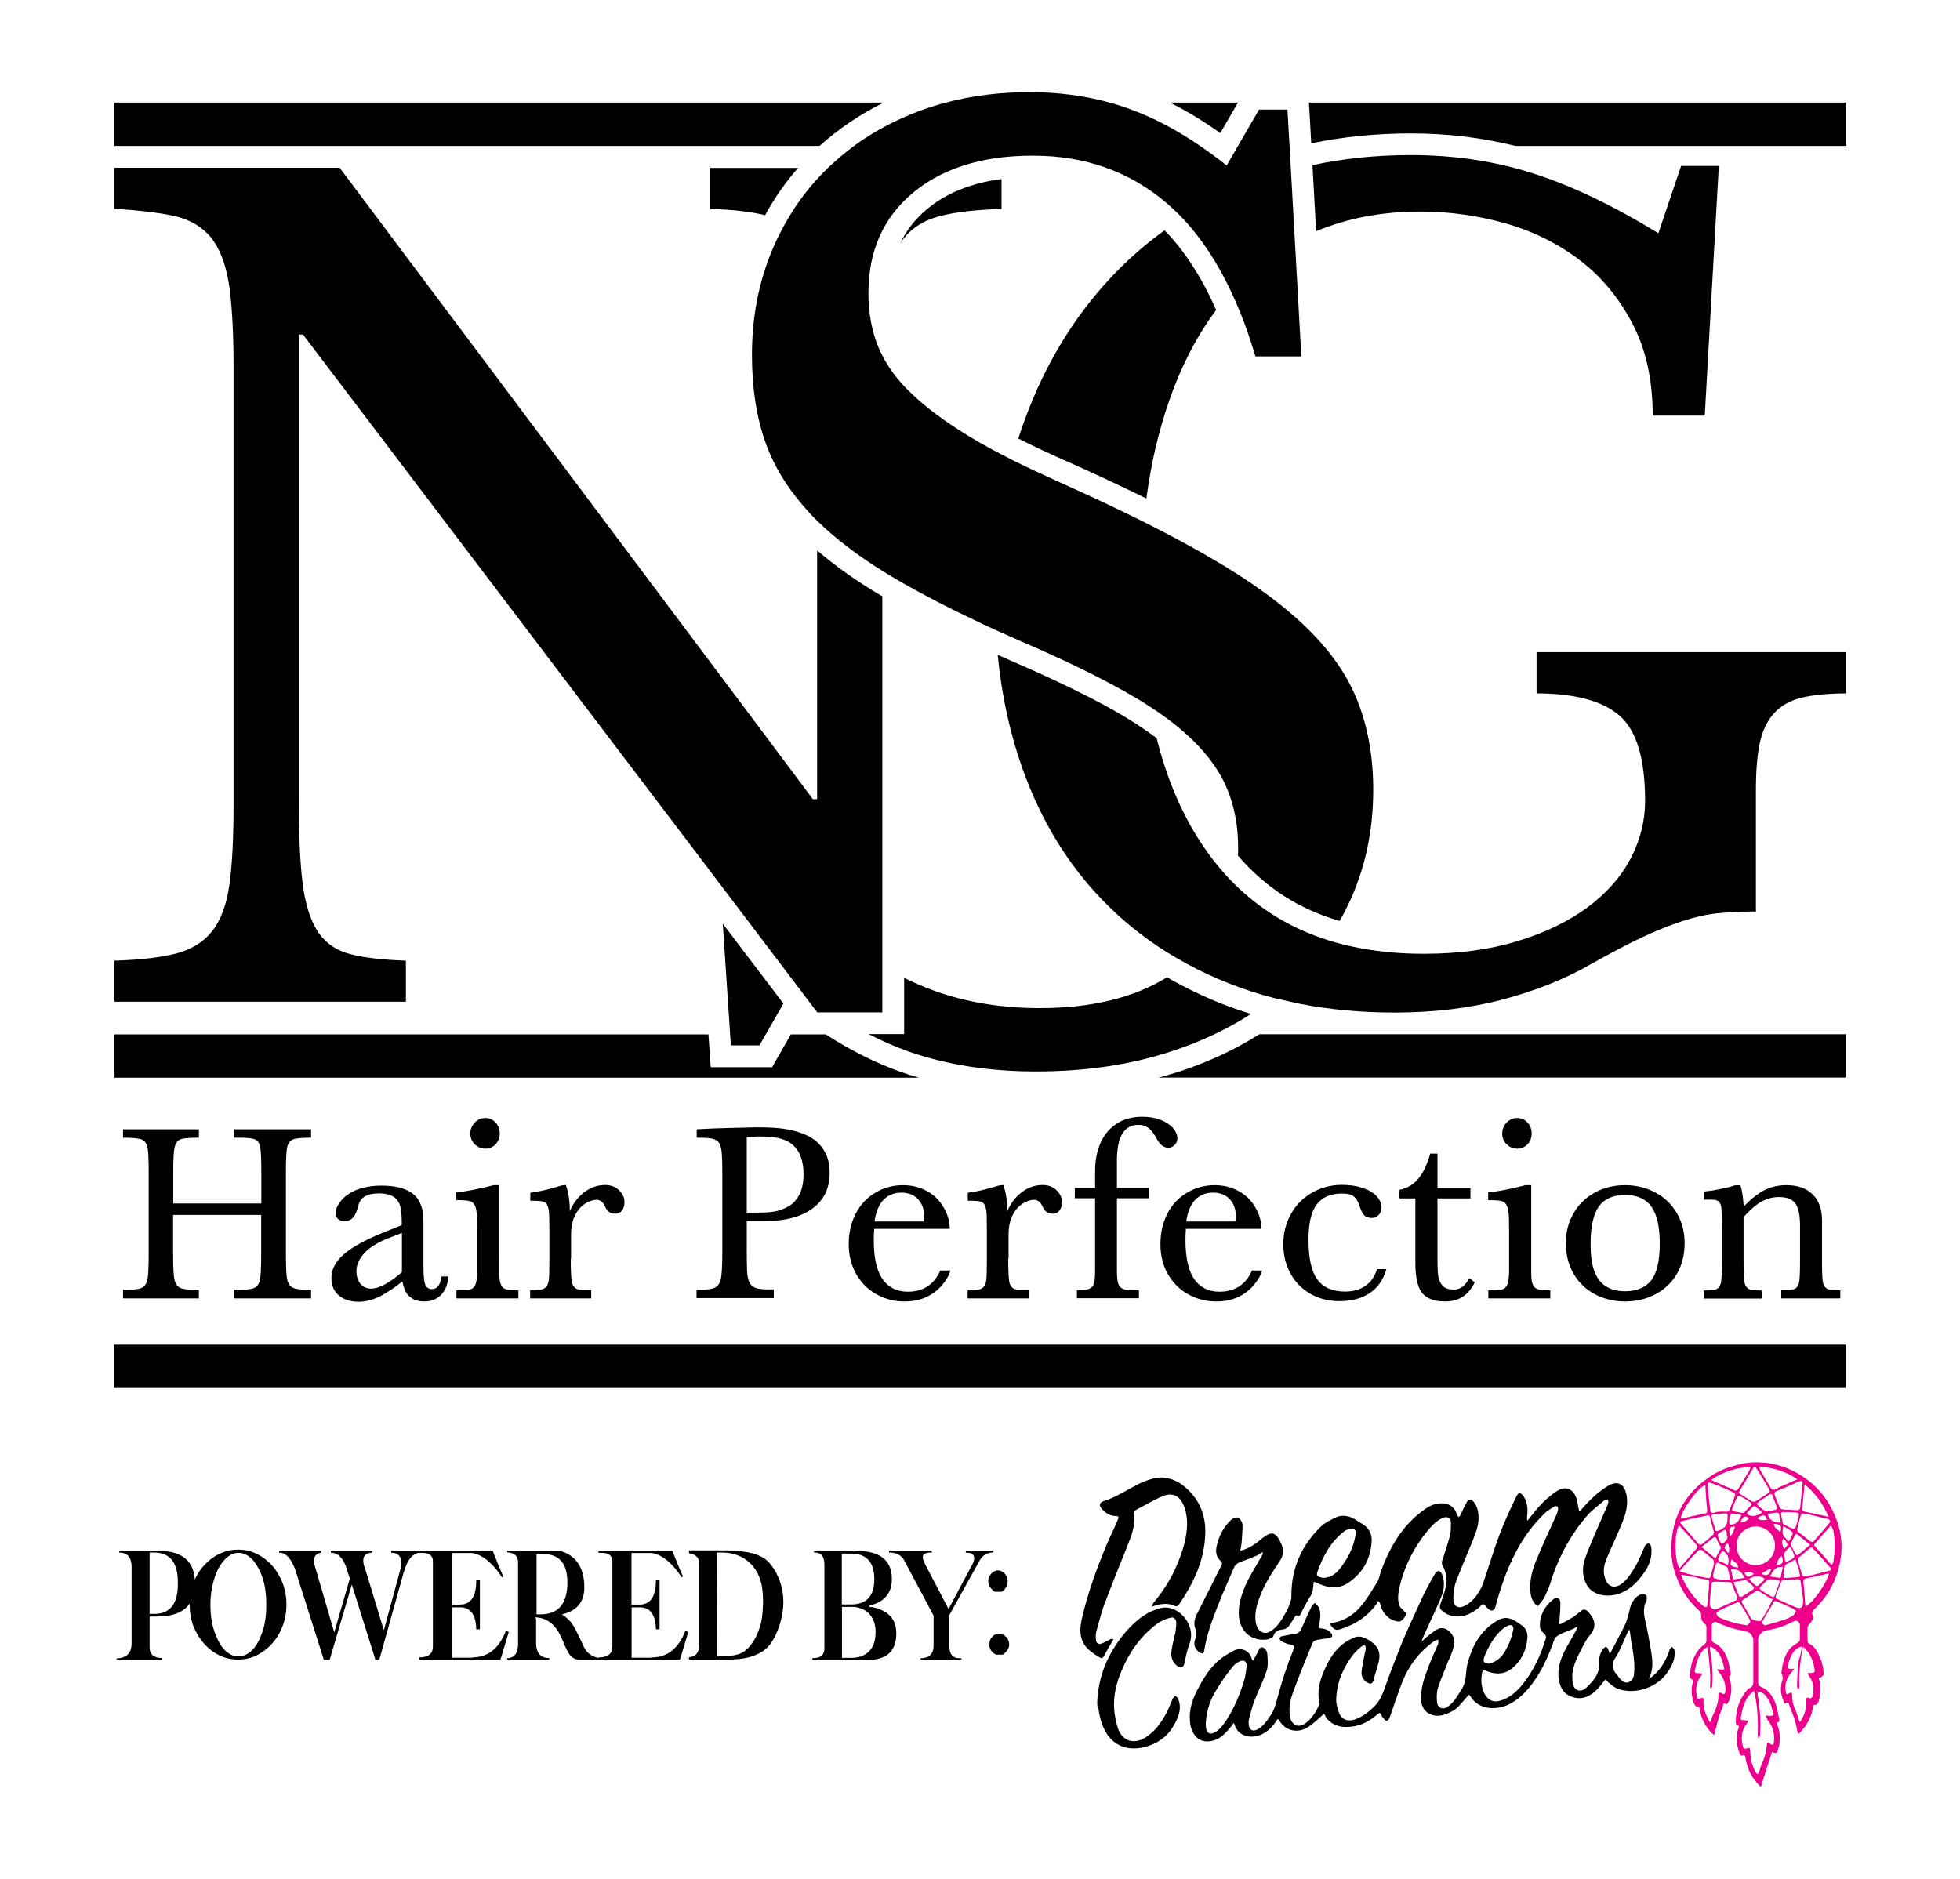
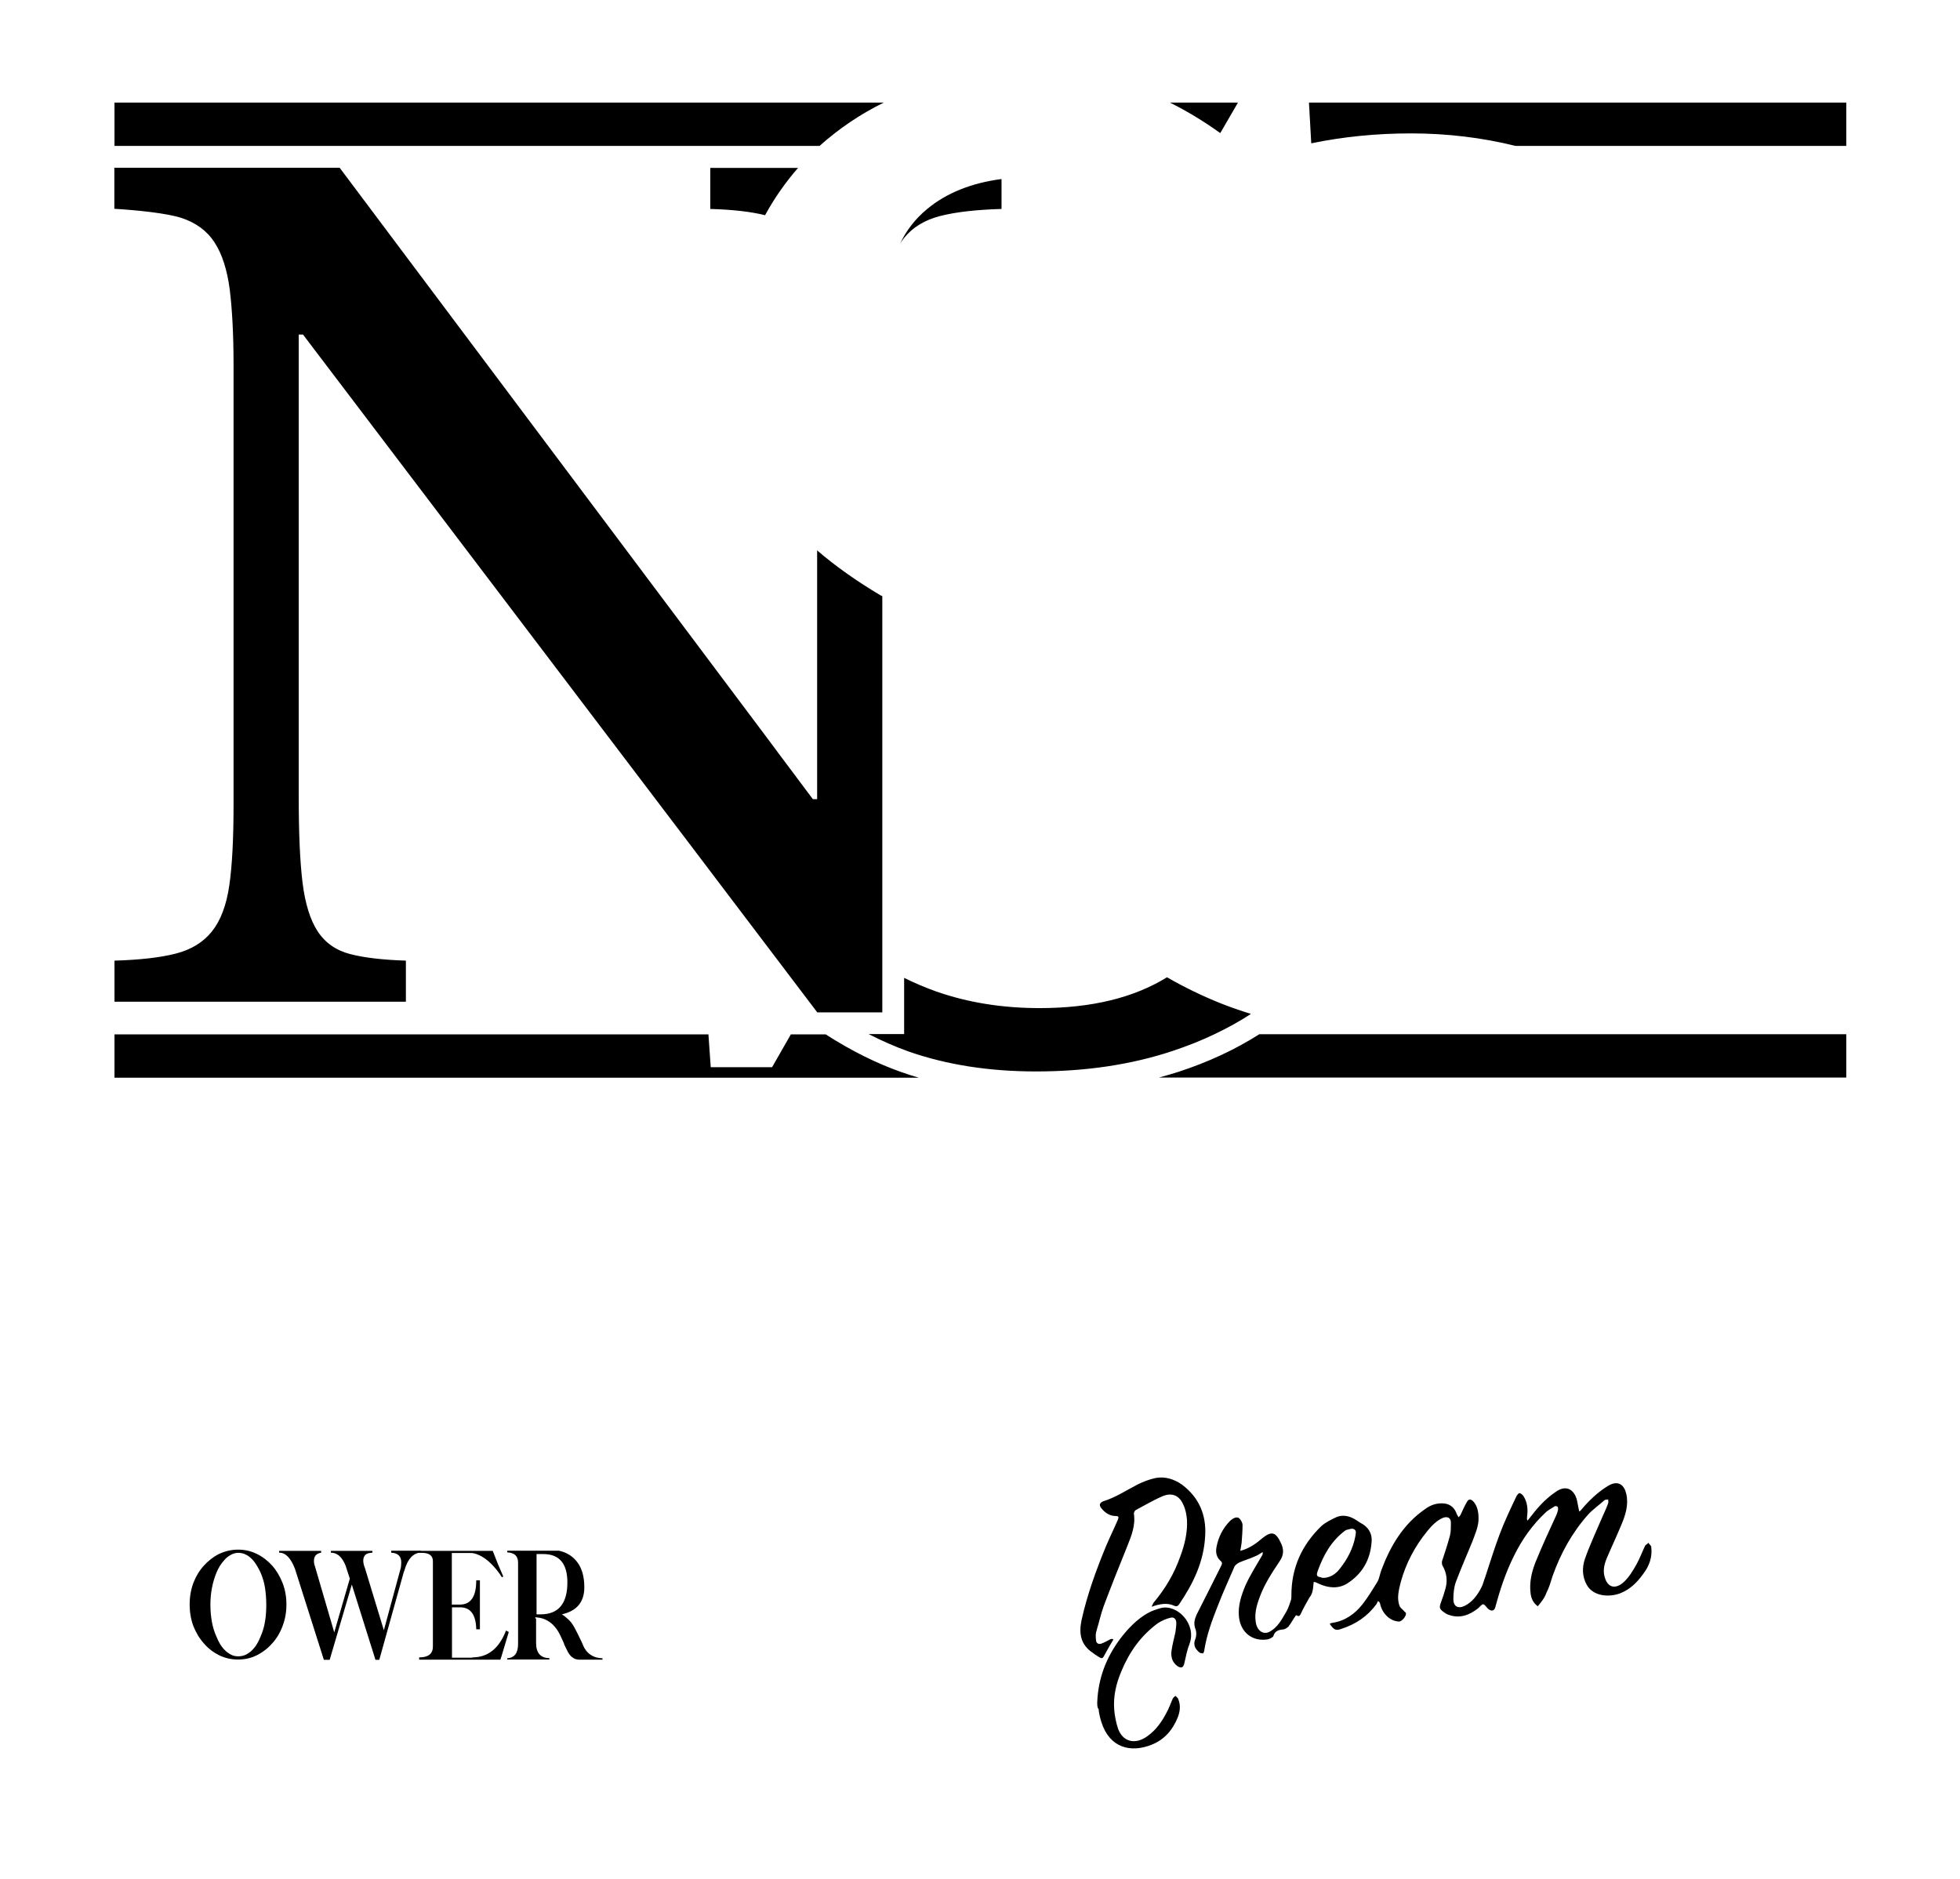
<svg xmlns="http://www.w3.org/2000/svg" xml:space="preserve" style="enable-background:new 0 0 1284 1231" viewBox="0 0 1284 1231">
  <path d="M579 67.2c-15.5 7.6-29.6 17.2-42.1 28.4H75V67.2h504zM811 67.2l-11.6 20c-11-7.9-22-14.5-33-20H811zM1209.5 67.2v28.4H992.8c-21.7-5.4-44.7-8.2-68.5-8.2-22.7 0-44.5 2.2-65.3 6.5l-1.5-26.7h352zM602 706.1H75v-28.4h389.1l1.5 21.5h40.2l12.3-21.5h22.8c16.8 10.8 33.5 19.1 49.8 24.8 3.6 1.3 7.4 2.5 11.3 3.6zM1209.5 677.6V706H759.2c4.5-1.2 8.9-2.5 13.3-3.9 19.2-6.3 36.8-14.5 52.5-24.5h384.5zM656.1 117.3v19.6c-16.6.5-29.9 2-40.1 4.6s-18.1 7.4-23.8 14.5c-.9 1.1-1.7 2.3-2.5 3.6 4-8.6 9.8-16.1 17.6-22.6 12.6-10.5 29-17.1 48.8-19.7zM522.9 109.9c-8.3 9.5-15.6 19.9-21.7 31.1-9.2-2.3-21.2-3.7-35.9-4.1V110h57.6zM578 390.6v272.7h-42.6L523.8 648l-52-68.6-15.6-20.6-257.7-339.6h-2.8v303c0 23.6.8 42.3 2.5 56.1 1.7 13.7 5 24.4 9.9 31.9 5 7.6 12.1 12.5 21.3 14.9 9.2 2.4 21.4 3.8 36.5 4.3v26.9H75v-26.9c16.6-.5 29.9-2 40.1-4.6 10.2-2.6 18.1-7.5 23.7-14.5 5.7-7.1 9.5-17.1 11.4-30.1 1.9-13 2.8-30.6 2.8-52.9V239c0-19.9-.9-36.3-2.5-49.3-1.7-13-5-23.3-10-30.9-4.9-7.6-12.2-12.9-21.6-16-9.5-3.1-28.9-5.1-44-6v-26.9h147.6l284 378.9 2.8 3.8 23.2 31h2.8v-163c11.8 10.2 25.8 20.1 41.6 29.5.5.2.8.4 1.1.5zM819.5 664.3c-7.5 4.9-15.5 9.3-23.9 13.3-8.7 4.2-17.9 7.8-27.5 11-27.1 9-56.9 13.4-89.4 13.4-30.9 0-58.6-4.4-83.3-13-8.7-3.1-17.4-6.9-26.2-11.4 0 0-.1 0-.1-.1h23.2v-36.8c6.7 3.3 13.7 6.3 21 8.9 20.8 7.3 43.4 10.9 67.8 10.9 33.8 0 61.6-6.7 83.4-20.2 11.1 6.4 22.8 12.1 35 17 6.5 2.6 13.2 4.9 20 7z" />
-   <path d="m513.2 657.5-11.5 20.1-4.2 7.3h-18.7l-.5-7.3-4.8-72.4zM899.6 517.6c0 27.1-5.4 52-16.2 74.7-1.8 3.8-3.7 7.5-5.8 11.1-26.8-7.8-48.8-22-66.6-42.8.1-1.8.1-3.7.1-5.6 0-13.5-2.3-26-6.9-37.4-4.5-11.4-12.3-22.4-23.1-32.9-3.2-3.1-6.7-6.2-10.5-9.3-5.1-4.1-10.8-8.2-17.1-12.3-4.9-3.2-10.2-6.4-15.9-9.6-18.2-10.3-41-21.4-68.7-33.3-5.6-2.5-11.1-4.9-16.4-7.3-5-2.2-9.8-4.5-14.5-6.8-16.9-8-32.2-15.9-45.7-23.6-2.7-1.5-5.3-3.1-7.9-4.6-2.2-1.3-4.3-2.6-6.4-3.9-17-10.6-31.1-21.5-42.6-32.7-1.9-1.9-3.8-3.8-5.5-5.7-3.1-3.4-6-6.8-8.7-10.3-9.1-11.6-15.7-23.7-20.1-36.4-5.7-16.5-8.5-35.3-8.5-56.4 0-24.9 4.5-47.9 13.4-69 .5-1.2 1.1-2.5 1.6-3.7 2-4.4 4.2-8.7 6.5-12.9 7.6-13.7 17-26 28.3-36.9.4-.5.9-.9 1.4-1.3 4.9-4.6 10-8.9 15.4-12.9l.1-.1c12.6-9.3 26.7-16.8 42.2-22.7 5.8-2.2 11.8-4.1 17.8-5.7 17.2-4.6 35.6-6.9 55.2-6.9 18.6 0 36.2 2.3 52.7 6.9 4.7 1.3 9.4 2.8 13.9 4.5 15 5.5 30.1 13.5 45.4 24 5.7 3.9 11.4 8.1 17.1 12.6l7.3-12.6 13.9-24h18.6l1.4 24 .1 1.6.8 14.4 2.6 46.5.9 16 3.3 59.2h-30.1c-2.9-9.8-6-19.1-9.5-27.7-2-5-4.1-9.8-6.3-14.5-9-19.2-19.6-35.3-31.8-48.2-2.9-3.1-5.9-5.9-8.9-8.6-.6-.5-1.1-1-1.7-1.5-24.3-20.7-53.4-31-87.3-31-2.3 0-4.5 0-6.7.1-16.4.5-31.1 3.2-44 8.1-10.6 3.9-19.9 9.3-28.1 16.1-19.5 16.2-29.2 38.2-29.2 65.8 0 13 2.2 24.8 6.5 35.3.8 1.9 1.6 3.7 2.6 5.5 3.5 6.9 8.2 13.6 14.2 20 1.4 1.5 2.8 3 4.4 4.4 9.7 9.5 22.5 19 38.1 28.5 4.8 2.9 9.9 5.8 15.4 8.8 4.1 2.2 8.4 4.4 12.9 6.7 9.2 4.6 19.3 9.3 30.1 14.2 20.4 9.1 39.1 17.9 56.1 26.4 4.7 2.4 9.2 4.7 13.7 7 10.9 5.7 20.9 11.2 30.2 16.6 26.6 15.4 47.7 30.9 63.4 46.3 15.7 15.4 26.8 31.6 33.3 48.7 6.5 16.9 9.8 36 9.8 57.1z" />
-   <path d="m1101.3 108.7-14.9 44.1c-29.4-18-56.7-31.1-81.8-39.1-25.1-8.1-51.9-12.1-80.3-12.1-22.6 0-44.1 2.2-64.5 6.6l2.4 43.3c20.5-8.6 43.3-12.9 68.4-12.9 19 0 37.5 2.6 55.8 7.8 18.2 5.2 34.5 13.3 48.7 24.2 14.2 10.9 25.7 24.8 34.4 41.6 8.8 16.8 13.2 36.8 13.2 60.1h34.1l9.2-163.6h-24.7zm-338.4 42.2c-12.7 9.2-24.5 19.5-35.3 31.1-24 25.6-42.6 56.2-55.8 91.7-1.7 4.5-3.2 9-4.7 13.6 9.7 4.9 20.4 10 31.9 15 18.7 8.3 36.1 16.5 52 24.3 2.1-15.4 4.9-30 8.7-43.8 8.3-30.8 20.3-56.9 35.9-78.2.4-.5.7-1 1.1-1.5-9.4-21.3-20.7-38.9-33.8-52.2zM1209.5 427.3v27c-11.4 0-21.8 1-29.3 2.8-7.6 1.9-13.6 5.3-18.1 10.3-4.5 5-7.6 11.5-9.3 19.6-1.7 8.1-2.5 18.3-2.5 30.6v79.6c-9 0-17.2.4-24.5 1.1-7.4.7-15 2.4-23.1 5-8.1 2.6-17 6.2-26.7 10.7-9.7 4.5-21.2 10.6-34.5 18.1-16.6 9.5-35.7 17.1-57.2 22.8-21.6 5.7-45.1 8.5-70.7 8.5-21.8 0-42.5-1.9-62-5.7l-17.4-3.9c-10.2-2.6-20-5.9-29.4-9.6-9.6-3.8-18.8-8.1-27.6-12.9-4.5-2.5-8.9-5-13.2-7.7-15.3-9.6-29.2-20.9-41.7-33.8-22.8-23.5-40.2-52-52.3-85.7-8.3-23.2-13.8-48.2-16.4-75l9.6 4.2c26.9 11.6 49.6 22.6 67.3 32.6 10.3 5.9 19.4 11.8 27.2 17.7 7.9 31.6 20.3 58.2 37.1 79.9.5.6 1 1.2 1.5 1.9 3.9 4.9 8 9.5 12.3 13.7 17.1 17 37.5 29.3 61.1 36.8 4.7 1.5 9.5 2.8 14.4 3.9 15 3.4 31.2 5.1 48.6 5.1 22.8 0 43.1-2.7 61.1-8.2 18-5.4 33.3-12.8 45.9-22 12.5-9.2 22-19.9 28.4-32 6.4-12.1 9.6-24.8 9.6-38 0-27.5-5.6-46.1-16.7-55.8-11.2-9.7-29.3-14.6-54.4-14.6v-27h202.9zM113.4 796v25c0 9.6.3 15.6 1 17.9.7 2.3 1.8 3.9 3.5 4.8 1.7.9 4.9 1.3 9.7 1.3h2.7v5.7H80.6V845h2.8c4.7 0 7.9-.4 9.6-1.3 1.7-.9 2.9-2.5 3.5-4.9s.9-8.3.9-17.8v-52.8c0-9-.3-14.6-.9-16.9-.6-2.3-1.8-3.8-3.4-4.6-1.6-.8-5.8-1.3-12.5-1.3v-5.5h49.7v5.5c-6.7 0-10.9.4-12.5 1.3-1.7.9-2.8 2.5-3.4 4.9-.6 2.4-.9 7.9-.9 16.6v20.3h57.7v-20.3c0-9-.3-14.7-.8-17-.5-2.3-1.6-3.9-3.2-4.6-1.6-.8-5.2-1.2-10.8-1.2h-2.9v-5.5h50.3v5.5c-6.2 0-10.2.4-12 1.2-1.8.8-3 2.4-3.6 4.8-.6 2.4-.9 8-.9 16.8V821c0 9.6.3 15.6 1 17.9.7 2.4 1.8 4 3.5 4.8 1.7.8 4.9 1.3 9.5 1.3h2.5v5.7h-50.3V845h3.9c4.6 0 7.7-.4 9.4-1.3 1.7-.8 2.8-2.4 3.4-4.7.6-2.3.9-8.3.9-18v-25h-57.7zM293.8 835.9c-.3 5.1-1.8 9.1-4.6 12.2-2.8 3-6.5 4.6-11.1 4.6-3.1 0-5.6-.5-7.5-1.6-1.9-1.1-3.3-2.4-4.4-4-1-1.6-1.9-4.1-2.6-7.5-4.9 3.9-9.7 7.1-14.4 9.6-4.7 2.4-9.5 3.7-14.3 3.7-5.3 0-9.6-1.4-12.9-4.1-3.2-2.8-4.9-6.5-4.9-11.4 0-5.6 2.6-10.7 7.8-15.3 5.2-4.7 13.5-9.3 24.8-14l13.5-5.4V801c0-5.6-.5-9.5-1.4-11.9-.9-2.4-2.5-4.2-4.7-5.4-2.2-1.2-5.1-1.8-8.8-1.8-8 0-12.5 2.8-13.6 8.3-.9 3.7-2.1 6.2-3.6 7.7-1.4 1.5-3.4 2.2-5.8 2.2-1.5 0-2.8-.5-3.9-1.5s-1.6-2.3-1.6-4c0-1.8.8-4 2.5-6.4 1.6-2.4 3.8-4.5 6.4-6.1 2.6-1.7 5.7-3 9.2-3.9 3.6-.9 7.5-1.4 11.8-1.4 4.6 0 8.5.4 11.7 1.2s5.9 1.9 7.9 3.3c2.1 1.4 3.7 3 4.8 4.9 1.1 1.9 2 3.9 2.5 6s.8 5.2.8 9.2v27.7c0 6.2.4 10.4 1.1 12.4.8 2 2.3 3.1 4.5 3.1 3.4 0 5.5-2.8 6.3-8.3h4.5zm-30.5-28.1-9 3.5c-6.6 2.6-11.8 5.7-15.4 9.5-3.6 3.8-5.4 7.8-5.4 12.1 0 3.3.9 6 2.6 8.2 1.8 2.1 4.1 3.2 7 3.2 5.1 0 11.9-3.6 20.2-10.8v-25.7zM327.1 824.6v10c0 4.2.7 7.1 2 8.6s3.9 2.2 7.8 2.2h2.7v5.3H299v-5.3h3.1c3.7 0 6.1-.4 7.3-1.2 1.2-.8 2.1-2.1 2.5-4 .5-1.9.7-4.7.7-8.5v-25.4c0-6-.1-10.1-.4-12.2-.3-2.1-.7-3.7-1.4-4.8-.7-1.1-1.6-1.9-2.9-2.3s-4.3-.7-9-.7v-5.2c2.7-.1 6.5-.6 11.4-1.6s9.2-2 13.1-3h3.7v48.1zm-19-81.9c0-2.7.9-5 2.8-7.1 1.9-2 4.2-3.1 7-3.1 2.7 0 5 1 6.8 3 1.8 2 2.7 4.4 2.7 7.1 0 2.8-.9 5.1-2.7 7.1-1.8 1.9-4.1 2.9-6.8 2.9s-5-1-6.9-2.9c-1.9-1.9-2.9-4.3-2.9-7zM373.9 824.6c0 8.6.3 13.9.8 15.8.5 1.9 1.5 3.2 2.8 3.9 1.3.7 3.8 1.1 7.4 1.1h2.4v5.3h-40v-5.3c3.8 0 6.4-.2 7.7-.6 1.3-.4 2.3-1 3-1.9.7-.9 1.2-2.3 1.5-4.1.3-1.8.4-6.6.4-14.2v-17.8c0-7.4-.1-12-.4-13.8-.3-1.8-.7-3.1-1.3-4-.6-.9-1.5-1.5-2.7-1.8-1.2-.3-3.9-.5-8.1-.5v-5.2c5.6-.7 12.5-2.3 20.5-4.8l2.8-.3c1.7 4.8 2.6 10.6 2.6 17.2 2.2-5.3 5.5-9.5 9.6-12.6 4.2-3.1 8.7-4.6 13.5-4.6 3.7 0 6.8 1.1 9.1 3.4 2.4 2.3 3.6 4.9 3.6 7.9 0 2.2-.5 4-1.6 5.4s-2.4 2.1-4 2.1c-1.8 0-3.2-.3-4.3-1-1.1-.7-2-1.8-2.7-3.5-.8-1.7-1.7-2.9-2.6-3.6-1-.7-2-1-3.2-1-1.1 0-2.6.3-4.4 1-1.9.7-3.7 1.8-5.5 3.5-1.8 1.7-3.4 4-4.7 7-1.3 3-2 6.8-2 11.4v15.6zM495.3 738.6c7.6 0 13.5.3 17.7.9 4.2.6 8.1 1.5 11.8 2.8s6.9 3 9.6 5.2c2.7 2.2 4.9 5 6.6 8.4 1.6 3.4 2.5 7.6 2.5 12.6 0 10-3.7 17.7-11.1 23.2-7.4 5.5-17.8 8.3-31.1 8.3h-12.1v19.8c0 5.3.1 9.7.2 12.9s.7 5.8 1.6 7.6c.9 1.8 2.3 3 4.2 3.6 1.9.6 4.6.9 8.2.9h3.5v5.7h-50.6V845h2.8c4.4 0 7.5-.5 9.3-1.4 1.8-.9 3-2.6 3.7-5.1s1.1-8.7 1.1-18.6v-50.5c0-7.6-.2-12.7-.5-15.2s-.9-4.4-1.8-5.6c-.9-1.2-2.2-2-4-2.5-1.8-.5-5.3-.7-10.5-.7v-5.5c6.1-.4 13.6-.7 22.5-.9 8.9-.2 14.4-.4 16.4-.4zm-6.1 55.9h7.9c6 0 10.7-.5 14.1-1.7s6.2-2.6 8.4-4.6c2.1-2 3.8-4.5 5-7.6 1.2-3.1 1.8-6.8 1.8-11.2s-.6-8.1-1.7-11.2c-1.1-3.1-2.7-5.6-4.8-7.6-2.1-2-4.8-3.5-8.2-4.5-3.4-1-8.3-1.5-14.9-1.5l-7.6.3v49.6zM572.7 805.1c-.2 2.4-.3 4.8-.3 7.2 0 11.6 1.9 20.2 5.7 25.7 3.8 5.5 9.4 8.3 16.6 8.3 4.9 0 9.1-1.1 12.6-3.3 3.6-2.2 6.5-5.7 8.7-10.6h6.6c-.8 3.1-2.7 6.4-5.7 9.9-3 3.4-6.6 6-10.7 7.8-4.1 1.8-8.7 2.6-13.7 2.6-6.6 0-12.7-1.6-18.3-4.7-5.6-3.1-10-7.5-13.3-13.2-3.2-5.7-4.9-12.3-4.9-19.8 0-7.2 1.5-13.8 4.5-19.7 3-5.9 7.3-10.5 12.8-13.8s11.6-5 18.3-5c5.7 0 10.9 1.3 15.5 3.8s8.3 6 10.9 10.5c2.7 4.4 4.1 9.2 4.2 14.3h-49.5zm32.4-4.8c.2-.9.3-2.1.3-3.4 0-4.7-1.4-8.5-4.1-11.3-2.7-2.8-6.3-4.2-10.7-4.2-4.9 0-8.8 1.6-11.8 4.7s-5 7.9-5.9 14.2h32.2zM660.5 824.6c0 8.6.3 13.9.8 15.8.5 1.9 1.5 3.2 2.8 3.9 1.3.7 3.8 1.1 7.4 1.1h2.4v5.3h-40v-5.3c3.8 0 6.4-.2 7.7-.6 1.3-.4 2.3-1 3-1.9.7-.9 1.2-2.3 1.5-4.1.3-1.8.4-6.6.4-14.2v-17.8c0-7.4-.1-12-.4-13.8-.3-1.8-.7-3.1-1.3-4-.6-.9-1.5-1.5-2.7-1.8-1.2-.3-3.9-.5-8.1-.5v-5.2c5.6-.7 12.5-2.3 20.5-4.8l2.8-.3c1.7 4.8 2.6 10.6 2.6 17.2 2.2-5.3 5.5-9.5 9.6-12.6 4.2-3.1 8.7-4.6 13.5-4.6 3.7 0 6.8 1.1 9.1 3.4 2.4 2.3 3.6 4.9 3.6 7.9 0 2.2-.5 4-1.6 5.4s-2.4 2.1-4 2.1c-1.8 0-3.2-.3-4.3-1-1.1-.7-2-1.8-2.7-3.5-.8-1.7-1.7-2.9-2.6-3.6-1-.7-2-1-3.2-1-1.1 0-2.6.3-4.4 1s-3.7 1.8-5.5 3.5c-1.8 1.7-3.4 4-4.7 7-1.3 3-2 6.8-2 11.4v15.6zM752.6 785.1h-20.9v47.4c0 3.9.3 6.7.8 8.3.5 1.7 1.5 2.8 2.8 3.5 1.4.7 3.7 1 7 1h3.8v5.3h-40.6v-5.3c3.9 0 6.5-.3 8-.9 1.5-.6 2.5-1.6 3.1-3.1.5-1.5.8-4.7.8-9.7v-46.5h-13.3v-6.8h13.3v-10.9c0-7.1 1.2-13.3 3.6-18.7s6-9.6 10.6-12.5c4.6-3 10.2-4.5 16.7-4.5 4.3 0 8.2.6 11.7 1.9 3.5 1.3 6.3 3.1 8.3 5.3 2 2.3 3 4.6 3 7.1 0 1.6-.6 3-1.8 4.2-1.2 1.2-2.6 1.8-4.1 1.8-3.3 0-6.1-2.4-8.3-7.2-1.6-2.5-2.9-4.2-3.9-5.1-1-.9-2.1-1.5-3.3-2s-2.7-.7-4.2-.7c-9.3 0-14 7.8-14 23.5v17.8h20.9v6.8zM776.9 805.1c-.2 2.4-.3 4.8-.3 7.2 0 11.6 1.9 20.2 5.7 25.7 3.8 5.5 9.4 8.3 16.6 8.3 4.9 0 9.1-1.1 12.6-3.3 3.6-2.2 6.5-5.7 8.7-10.6h6.6c-.8 3.1-2.7 6.4-5.7 9.9-3 3.4-6.6 6-10.7 7.8-4.1 1.8-8.7 2.6-13.7 2.6-6.6 0-12.7-1.6-18.3-4.7s-10-7.5-13.3-13.2-4.9-12.3-4.9-19.8c0-7.2 1.5-13.8 4.5-19.7 3-5.9 7.3-10.5 12.8-13.8s11.6-5 18.3-5c5.7 0 10.9 1.3 15.5 3.8s8.3 6 10.9 10.5c2.7 4.4 4.1 9.2 4.2 14.3h-49.5zm32.4-4.8c.2-.9.3-2.1.3-3.4 0-4.7-1.4-8.5-4.1-11.3-2.7-2.8-6.3-4.2-10.7-4.2-4.9 0-8.8 1.6-11.8 4.7s-5 7.9-5.9 14.2h32.2zM908.2 831.6c-2 6.9-5.6 12.1-10.9 15.6-5.3 3.6-11.9 5.3-19.9 5.3-7 0-13.3-1.6-18.9-4.8-5.6-3.2-10-7.6-13.1-13.3-3.1-5.7-4.7-12.2-4.7-19.3 0-7.2 1.7-13.8 5-19.7 3.3-5.9 7.9-10.6 13.9-14 5.9-3.4 12.5-5.1 19.6-5.1 5.1 0 9.6.7 13.5 2 3.9 1.3 6.9 3.1 9.1 5.4 2.1 2.3 3.2 4.7 3.2 7.2 0 2.3-.7 4.1-2 5.3-1.3 1.2-2.8 1.8-4.4 1.8-2.3 0-4-.7-5.1-2-1.1-1.3-2.1-3.3-2.9-6-.8-2.6-2-4.6-3.6-6-1.6-1.4-4.3-2-7.9-2-7.4 0-12.9 2.4-16.5 7.1-3.6 4.7-5.4 12.4-5.4 23 0 12.2 1.9 20.9 5.8 26.2 3.9 5.3 10 7.9 18.2 7.9 5.2 0 9.6-1.2 13.2-3.7 3.6-2.4 6.2-6.1 7.7-11h6.1zM941.7 785.1v41c0 6 .3 10.1 1 12.2.7 2.1 1.7 3.7 3.3 4.9 1.5 1.2 3.7 1.7 6.5 1.7 3.3 0 6.1-1.6 8.3-4.7l1.8-2.7 3.5 2.6c-3.9 8.4-10.4 12.6-19.4 12.6-7.1 0-12.1-1.9-15.1-5.6-2.9-3.7-4.4-10.3-4.4-19.7v-42.2h-10.4v-5.6c5.1-1.1 9.2-3.5 12.3-7.3 3.2-3.7 5.8-9.3 7.9-16.5h4.7v22.6h21.6v6.8h-21.6zM1003.1 824.6v10c0 4.2.7 7.1 2 8.6s3.9 2.2 7.8 2.2h2.7v5.3H975v-5.3h3.1c3.7 0 6.1-.4 7.3-1.2 1.2-.8 2.1-2.1 2.5-4 .5-1.9.7-4.7.7-8.5v-25.4c0-6-.1-10.1-.4-12.2-.3-2.1-.7-3.7-1.4-4.8-.7-1.1-1.6-1.9-2.9-2.3s-4.3-.7-9-.7v-5.2c2.7-.1 6.5-.6 11.4-1.6s9.2-2 13.1-3h3.7v48.1zm-19-81.9c0-2.7.9-5 2.8-7.1 1.9-2 4.2-3.1 7-3.1 2.7 0 5 1 6.8 3 1.8 2 2.7 4.4 2.7 7.1 0 2.8-.9 5.1-2.7 7.1-1.8 1.9-4.1 2.9-6.8 2.9s-5-1-6.9-2.9c-2-1.9-2.9-4.3-2.9-7zM1025.8 814.3c0-7.1 1.7-13.6 5-19.3 3.3-5.8 7.9-10.3 13.9-13.6 5.9-3.3 12.6-4.9 19.9-4.9 7.2 0 13.8 1.6 19.8 4.8 6 3.2 10.7 7.7 14.1 13.5 3.4 5.8 5.1 12.4 5.1 19.7 0 7.6-1.7 14.3-5 20-3.3 5.7-8 10.2-14 13.4-6 3.2-12.7 4.8-20 4.8-7.2 0-13.8-1.6-19.7-4.7-5.9-3.1-10.6-7.6-14-13.4-3.4-5.8-5.1-12.6-5.1-20.3zm16.2.4c0 7.8.8 13.8 2.5 18.3 1.7 4.4 4.2 7.7 7.6 9.8 3.3 2.1 7.5 3.2 12.5 3.2 7.6 0 13.3-2.4 17.1-7.1 3.7-4.7 5.6-12.7 5.6-24.1 0-11.3-1.9-19.4-5.6-24.4-3.7-5-9.4-7.5-17.1-7.5-7.7 0-13.4 2.5-17.1 7.4-3.6 5.1-5.5 13.2-5.5 24.4zM1140.1 776.5c1.1 3 1.8 7.7 2.2 14 5.1-5.2 9.8-8.9 13.9-10.9 4.2-2 8.8-3.1 14.1-3.1 7.4 0 13.2 2 17.2 6.1 4 4 6.1 9.6 6.1 16.7V826c0 7.9.2 12.8.7 14.6.5 1.8 1.4 3.1 2.7 3.8 1.3.7 4.1 1 8.6 1v5.3h-38.7v-5.3c4.6 0 7.6-.3 8.9-1 1.3-.7 2.2-1.9 2.7-3.7.5-1.8.7-6.7.7-14.7v-23.3c0-6.5-1-11.2-3-14.1-2-2.9-5.6-4.3-10.8-4.3-3.9 0-7.6.9-11.1 2.8-3.5 1.8-7.5 5.3-12.1 10.3v28.7c0 7.9.2 12.8.7 14.5.5 1.8 1.3 3 2.5 3.8 1.2.7 4.2 1.1 8.8 1.1v5.3h-38v-5.3c4.4 0 7.3-.3 8.5-1 1.2-.7 2.1-1.9 2.6-3.7.5-1.8.7-6.7.7-14.7v-21.6c0-7.8-.2-12.6-.5-14.2-.4-1.7-1-2.8-2-3.4-.9-.6-2.4-.9-4.3-.9h-5v-5.3c3.1-.3 6.8-.8 10.9-1.7 4.2-.8 7.3-1.6 9.4-2.4h3.6zM74.5 881H1209v28.4H74.5zM98.009 1059.002v20.5c0 4.5 2.7 6.7 8.1 6.8v1.1h-29.7v-.9c6.5-.1 9.8-3.4 9.8-9.9v-50c0-6.2-2.7-9.3-8.1-9.4v-1.1h25.8c15.9 0 23.8 7.1 23.8 21.3 0 14.5-8.2 21.7-24.7 21.7h-5zm0-41.9v40.3h3.9c9.8-.4 14.6-6.9 14.6-19.4v-1.3c0-13-5.2-19.5-15.7-19.5h-2.8z" />
  <path d="M155.938 1015.302c4.4 0 8.5.9 12.3 2.8 3.9 1.9 7.2 4.5 10.1 7.7 2.9 3.3 5.1 7.1 6.8 11.4 1.7 4.4 2.5 9.1 2.5 14 0 5-.8 9.7-2.5 14.1-1.6 4.4-3.9 8.2-6.8 11.4-2.9 3.3-6.3 5.9-10.1 7.8-3.8 1.9-7.9 2.8-12.3 2.8s-8.5-.9-12.4-2.8c-3.8-1.9-7.2-4.5-10-7.8-2.9-3.2-5.2-7.1-6.9-11.4-1.6-4.4-2.4-9.1-2.4-14.1 0-4.9.8-9.6 2.4-14 1.7-4.4 4-8.2 6.9-11.4 2.9-3.2 6.2-5.8 10-7.7 3.9-1.8 8-2.8 12.4-2.8zm14.7 57.1c1.5-3.4 2.5-6.8 3-10.2.6-3.4.8-7.1.8-10.9 0-3.8-.3-7.4-.8-10.8-.5-3.4-1.5-6.9-3-10.3-.7-1.5-1.5-3-2.4-4.5-.9-1.5-1.9-2.9-3.1-4.1-1.2-1.2-2.5-2.3-4-3-1.5-.8-3.2-1.2-5-1.2-1.6 0-3.2.4-4.7 1.2-1.5.8-2.9 1.8-4 3-1.2 1.3-2.3 2.7-3.3 4.2-.9 1.5-1.7 3-2.3 4.5-2.7 6.6-4 13.6-4 21 0 3.8.3 7.4.9 10.9.6 3.5 1.6 6.9 3.1 10.2.6 1.6 1.4 3.1 2.3 4.7.9 1.5 2 2.9 3.2 4.1 1.2 1.2 2.6 2.2 4 2.9 1.4.8 3 1.1 4.8 1.1 1.8 0 3.5-.4 5-1.1 1.5-.8 2.8-1.7 4-2.9 1.2-1.2 2.3-2.6 3.2-4.1.9-1.6 1.7-3.1 2.3-4.7zM256.173 1016.002h19.4v1.2c-4.9.4-8.4 4.1-10.5 11.3v-.1c0 .1 0 .3-.1.5l-.2.4c0 .1 0 .2-.1.3-.1.1-.1.1-.1.2l-16.1 57.7h-2.5l-15.5-49.3-14.5 49.3h-3.8l-18.9-59.5c-2.7-7.1-6.1-10.7-10.3-10.7h-.1v-1.2h27.5v1.2c-3.1.5-4.7 2.3-4.7 5.3 0 .5 0 1 .1 1.5 0 .5.2 1 .4 1.6l12.8 43.8 10.2-35.2-2.8-8.6c-2.3-5.6-5.4-8.4-9.6-8.4v-1.2h27.2v1.2c-2.1.1-3.6.5-4.6 1.4-.9.9-1.4 2.2-1.4 3.8 0 1 .2 2.3.7 3.8l.2.5v-.1l12.6 41.4 11.1-40.9c.1-.6.2-1.2.2-1.8 0-.6.1-1.1.1-1.7 0-4.1-2.2-6.2-6.6-6.4v-1.3z" />
  <path d="M309.392 1085.902c10.3 0 17.6-5.9 22.1-17.6l1.8 1-4.8 16-.7 2.1h-53.2v-1.5h.1c5.9 0 8.9-2.4 8.9-7.1v-55.9c0-3.7-2.4-5.5-7.3-5.5h-1.9v-1.3h48.4l3.3 8.4c1.2 2.7 2.4 5.5 3.6 8.4l-.9.5c-1.6-2.6-3.4-4.9-5.2-6.9-1.8-2-3.6-3.7-5.4-5-1.9-1.4-3.7-2.4-5.3-3-1.7-.7-3.2-1-4.5-1h-12.4v33.8h5.3c3.6 0 6.2-1.3 8-3.9 1.8-2.6 2.7-6.6 2.7-12h2.4v32.1h-2.4c-.2-9.6-3.7-14.4-10.6-14.4h-5.3v33h13.3z" />
  <path d="M381.096 1075.902c.5 1.3 1.1 2.5 1.7 3.8.7 1.2 1.5 2.3 2.6 3.3s2.3 1.8 3.8 2.4c1.4.6 3.3 1 5.5 1.1v.9h-15.5c-1.1-.1-2.1-.3-2.9-.7-.8-.4-1.5-.9-2.3-1.6-.7-.8-1.4-1.7-2-2.8-.6-1.2-1.3-2.6-2.1-4.3-.1-.1-.2-.3-.3-.7-.1-.3-.1-.5-.2-.7-.8-1.7-1.6-3.6-2.5-5.4-.9-1.9-2.1-3.8-3.5-5.4-1.4-1.7-3.1-3.1-5-4.1-1.9-1.1-4.2-1.8-6.9-2l-.8-.1v.8h.5v16c0 6.6 2.9 9.9 8.7 10v.9h-27.6v-.8c4.7-.3 7.1-3.4 7.1-9.4v-53.3c0-4.3-2.4-6.5-7.1-6.7v-1.1h33.9c5.3 1.2 9.3 3.8 12.2 7.8 2.9 4 4.4 9.4 4.4 16.2 0 9.6-4.9 15.5-14.7 17.7 1 .6 1.9 1.3 2.8 2.1.9.8 1.8 1.5 2.5 2.3 1.4 1.6 2.6 3.5 3.7 5.7 1.1 2.1 2.3 4.5 3.5 7.1l.5 1zm-26.9-18.2c11.6 0 17.5-7 17.5-20.9 0-12.4-5.3-18.6-15.8-18.6h-4.4v39.5h2.7z" />
-   <path d="M426.983 1085.902c10.3 0 17.6-5.9 22.1-17.6l1.8 1-4.8 16-.7 2.1h-53.2v-1.5h.1c5.9 0 8.9-2.4 8.9-7.1v-55.9c0-3.7-2.4-5.5-7.3-5.5h-1.8v-1.3h48.4l3.3 8.4c1.2 2.7 2.4 5.5 3.6 8.4l-.9.5c-1.6-2.6-3.4-4.9-5.2-6.9-1.8-2-3.6-3.7-5.4-5-1.9-1.4-3.7-2.4-5.3-3-1.7-.7-3.2-1-4.5-1h-12.4v33.8h5.3c3.6 0 6.2-1.3 8-3.9 1.8-2.6 2.7-6.6 2.7-12h2.4v32.1h-2.4c-.2-9.6-3.7-14.4-10.6-14.4h-5.3v33h13.2zM480.387 1016.102c3.6.1 6.7.4 9.3.9 2.6.5 4.9 1.1 6.8 1.9s3.5 1.6 4.8 2.6c1.3 1 2.5 2.1 3.5 3.4 2.6 3.2 4.6 6.9 6.1 11.1 1.5 4.1 2.3 8.6 2.3 13.4 0 6.7-1.5 13.6-4.5 20.6-.9 2.2-2.1 4.3-3.5 6.4-1.3 2.1-3.2 3.9-5.6 5.5-2.4 1.6-5.4 3-9 3.9-3.6 1-8.2 1.5-13.6 1.5h-25.6v-1.5c4.4-.4 6.7-3.1 6.7-8.1v-53.4c0-1.9-.6-3.4-1.8-4.5-1.1-1.1-2.8-1.8-4.9-2.1v-1.9h25.2c.4 0 .7 0 1 .1h2.8zm18 47.7c.6-2.2.9-4.5 1.1-6.9.2-2.4.4-4.9.4-7.4 0-3.9-.3-7.6-.9-10.9-.8-3.8-2.1-7.1-3.8-9.8-1.8-2.7-3.8-4.9-6.1-6.6-2.3-1.7-4.8-2.9-7.5-3.8-2.8-.8-5.6-1.2-8.5-1.2h-3.5v3.8l.3 64.2c1.4.1 2.9.1 4.3 0 1.4 0 2.7-.1 3.9-.3 2.9-.3 5.1-.8 6.8-1.5 1.7-.7 3.3-1.8 5-3.4 1.6-1.6 3.2-3.8 4.8-6.5 1.4-2.6 2.7-5.9 3.7-9.7zM571.163 1052.902c10.7 2.1 16 7.9 16 17.2 0 11.6-6.1 17.4-18.4 17.4h-36.5v-1.2h1.1c4.4 0 6.7-2.2 6.7-6.5v-55c0-5.1-2.2-7.6-6.6-7.6h-.2v-1.1h28.5c15 .2 22.5 6.4 22.5 18.5 0 9.2-4.9 15-14.7 17.4l.1.8c.2 0 .5 0 .7.1.2 0 .4 0 .6.1h.2zm-19.7-1.7h6.1c10.1 0 15.2-5.5 15.2-16.5 0-11.2-5.1-16.8-15.2-16.8h-6.1v33.3zm5.8 35c2.6 0 4.8-.3 6.9-1 2.1-.8 3.8-1.9 5.3-3.4s2.6-3.5 3.3-5.9c.7-2.4.9-5.2.8-8.4-.3-2.9-.9-5.3-2-7.1-1-1.9-2.2-3.3-3.6-4.4-1.4-1.1-2.9-1.8-4.4-2.3-1.5-.5-2.9-.8-4.1-.9h-7.9v33.4h5.7zM632.693 1016.002h18.1v1.2h-.2c-3.8 0-6.6 1.6-8.6 4.8l-20.1 36.2v20.1c0 3.5.9 5.9 2.7 7 .9.8 2.1 1.1 3.6 1.1h1.6v.9h-26.7v-.8c5.7-.2 8.5-2.9 8.5-8.3v-19.7l-19.6-36.8c-.9-1.4-2.1-2.5-3.7-3.3-1.5-.8-3.5-1.2-5.9-1.2v-1.2h28v1.2c-1.9 0-3.4.2-4.4.7-1 .4-1.5 1.2-1.5 2.4 0 .8.4 2.2 1.3 4.1l15.6 29.8 15.5-29.1c.9-1.5 1.3-3 1.3-4.2 0-1.1-.4-1.9-1.1-2.6-.8-.7-2.1-1-4.1-1h-.3v-1.3zM653.615 1028.902c1.8 0 3.3.7 4.6 2.1 1.2 1.4 1.9 3.1 1.9 5.2 0 1.5-.4 2.8-1.2 4-.8 1.3-1.7 2.2-2.8 2.7h-4.4c-1-.6-2-1.5-2.9-2.8-.9-1.2-1.4-2.6-1.4-3.9 0-2.1.7-3.8 2-5.2 1.2-1.3 2.7-2.1 4.2-2.1zm.7 41.5c1.8 0 3.4.7 4.7 2 1.4 1.3 2.1 3 2.1 5.1 0 1.5-.5 2.9-1.5 4-.9 1.2-1.9 2.1-2.7 2.6h-4.4c-1.1-.5-2.2-1.3-3.1-2.5-.9-1.2-1.3-2.6-1.3-4.1 0-2.1.6-3.8 1.9-5.1 1.2-1.3 2.6-2 4.3-2zM975.5 1090c1.2-.6 2.8-.6 4-1.6 4.3-2.2 6.5-6.2 8.4-10.2 1.6-3.1 2.5-6.5 3.4-10.2.6-2.8-1.2-4-3.7-2.8-1.9.9-3.4 2.2-4.7 3.4-5 5-8.1 10.9-10.6 17.1-.9 3.4-.3 4 3.2 4.3zm92.1-22h-.6c-.3.9-.9 1.6-1.2 2.5-2.5 5.3-4.3 10.6-7.5 15.5-2.8 4-2.2 7.5.6 10.9.9.9 1.6 2.2 2.5 3.1 0 .3.3.3.6.6 1.6 1.6 3.7 2.5 5.6 1.2 1.6-.9 2.8-3.1 2.8-4.7.9-7.5-.6-14.9-1.9-22.3-.3-2.8-.6-4.7-.9-6.8zm-277.7 60.8c0 .9 0 2.5.3 4 .6 2.8 2.5 3.7 5 2.5 3.7-1.6 5.9-5 8.1-8.1 5.3-8.1 9-17.1 11.8-26.4.9-3.1 1.2-6.2 1.6-9.3 0-3.1-1.9-4.3-5-2.8-1.6.9-3.1 1.9-4 3.1-3.4 4.3-7.1 9-9.9 14-4.5 6.5-7.3 14-7.9 23zm77.3-5.9c-3.4 3.1-6.5 6.2-9.9 8.4-6.8 4.7-15.5 3.1-19.6-4.7 0 0-.3-.3-.6-.3-.6.6-1.2 1.2-1.6 2.2-2.5 3.4-5.6 6.5-9.6 8.1-6.5 2.8-14.9.9-17.1-6.5 0-.3-.3-.6-.6-1.2-1.2 1.6-2.5 3.4-3.7 4.7-3.1 3.4-6.2 6.2-10.9 7.1-8.1 1.6-13-4-14-12.1-.9-8.4 1.6-15.8 5.6-22.9 3.4-6.5 7.5-13 13.4-18 2.8-2.5 6.2-4.3 9.6-6.2 4.7-2.5 10.6 0 11.8 5.3 0 .3.3.6.9 1.2.9-1.6 1.6-2.8 2.2-4 .3-.3.3-.6.6-.9.9-1.6 1.2-4.3 3.4-3.7 1.6.3 3.1 2.5 3.1 4.3.3 3.4.6 7.5-.3 10.6-2.2 6.8-5.6 13.4-8.1 19.9-1.6 4-2.5 8.4-3.7 12.7-.3 1.2 0 2.5 0 3.7.6 3.1 2.8 4 5.6 2.5 4.3-2.2 6.8-6.5 9.3-10.2 1.9-3.1 2.8-6.5 3.7-9.9 1.9-7.1 4-14.3 6.5-21.1 1.2-4 3.1-7.8 4.3-11.8.6-1.6 0-2.2-1.6-2.5-2.2-.3-4.3-1.2-6.5-2.2-.6-.3-1.2-1.6-1.2-2.2.3-.6 1.2-1.2 1.9-1.2 2.8-.6 5.9-1.2 8.7-1.6 2.2-.3 2.8-1.6 3.7-3.1 2.2-5 4.3-9.9 6.8-14.9.3-.9 1.6-1.6 2.2-2.2.6.9 1.6 1.6 2.2 2.5 1.9 3.7 1.2 7.5.6 11.2-.6 2.8-.9 2.8 1.9 3.1 2.5.3 4.3 1.2 5.9 3.1 1.2 1.6.6 2.8-1.2 3.1-2.5.3-5.3.9-7.8 1.2-1.9.3-3.1 1.2-3.7 3.1-3.4 8.4-6.8 16.5-9.9 24.8-2.5 6.5-5.3 13-4.7 20.2 0 .6 0 1.6.3 2.2.9 5.6 5.6 7.8 10.2 4.3 4.3-3.1 6.8-7.5 9-12.1.3-.3.3-.9 0-1.2-1.6-7.8.3-14.9 3.4-21.7 3.1-7.1 7.1-13.7 14-18.3 1.9-1.2 4-2.2 6.2-3.1 3.1-.9 5.9.3 8.7 1.9 6.5 4 8.4 8.4 6.2 15.8-.9 3.7-2.2 7.1-3.1 10.9-.6 1.9-1.9 2.2-3.1 1.6-2.8-1.2-4.7-3.7-4.7-6.8.3-3.7 1.2-7.8 1.9-11.5.3-1.6.9-3.1.9-4.7s-.9-2.5-2.5-1.2c-2.2 1.6-4 3.4-5.6 5.3-6.5 8.4-10.6 17.7-11.2 28.3-.3 3.4.6 7.1 1.9 10.2 1.6 4.3 5.6 5.6 9.9 4.3 5.6-1.9 9.9-5.3 14-9.6 3.4-3.7 5-8.4 6.5-12.7 3.1-8.7 6.5-17.4 9.9-26.1 4.3-10.6 9.3-20.8 14-31.3 2.5-5.3 5.3-10.6 8.4-15.8.6-.9 1.6-1.9 2.5-1.9.6 0 1.9 1.2 2.2 2.2 1.6 4.3 1.6 9 0 13.3-3.1 8.1-7.1 15.8-10.6 23.9-.9 2.2-2.2 4.3-2.8 6.8 2.5-2.2 4.7-4.3 7.5-6.2 2.2-1.6 4.7-3.4 7.8-2.2 4.3 1.6 7.1 6.5 5.9 11.2-.9 3.4-2.2 6.8-3.7 9.9-2.2 5.9-5 11.8-6.8 17.7-.9 2.8-.9 6.2-.6 9.3.3 3.7 3.7 5.3 6.8 3.1 4.3-2.8 6.5-7.1 9.3-11.5 3.4-5 2.5-10.9 3.7-16.1 2.5-10.2 7.1-19.6 15.5-26.1s12.1-5.6 20.2.3c2.8 1.9 4 5 3.7 8.1-.6 8.1-3.7 14.9-10.2 20.2-5 4-10.9 4-16.7 1.6-1.9-.9-2.5-.3-2.8 1.2-.9 5-.6 9.6 1.9 14.3 2.2 3.7 5.6 5.3 9.9 4 7.5-2.2 12.4-7.5 16.8-13.4 5.3-7.4 9.3-15.5 12.1-24.2.3-.6.3-1.2.6-1.9.9-1.9.9-3.4-1.2-5-1.2-.9-2.2-2.8-2.2-4.3-.3-7.1 3.1-13 8.4-17.4 2.5-2.2 5-1.2 5 2.2 0 3.7-.3 7.5-.6 11.2 0 .6-.3 1.6-.3 2.2l.6.6c2.8-1.6 5.6-2.8 8.4-4.7 1.9-1.2 3.7-2.8 5.3-4 1.6-1.6 3.1-1.2 4.7.3 4.3 4.7 6.2 9.6 1.2 15.5-2.2 2.5-3.7 5.6-5.3 8.7-2.8 5.3-5.6 10.9-6.2 16.8 0 1.9 0 3.7.3 5.6.6 5 5 6.8 8.7 3.4 5-4.7 9.3-9.6 8.7-17.1-.3-3.1.6-5.9 2.5-8.4 1.6-1.9 2.5-1.9 3.4.6.3.6.6 1.2.9 2.8 2.8-5 5-9.6 7.4-14 1.2-2.5 2.5-4.7 3.4-7.1.9-2.5 1.6-5 2.2-7.5.6-4.3 2.8-8.1 6.5-10.2 1.2-.6 3.1-.6 4.3 0 .6.3.6 2.8.3 3.7-2.2 4-1.9 8.4-.9 12.7 1.6 6.8 2.8 14 4 20.8.9 5.9 1.6 11.8-1.6 17.7.9-.6 1.6-.9 2.5-1.6 5-4.3 8.4-9.6 10.6-15.8.3-.6.3-1.2.6-1.9.3-.6 1.2-1.2 1.6-1.6.6.9 1.6 1.6 1.6 2.5.6 5.3-1.6 9.6-4.3 13.7-6.8 10.2-20.5 15.2-32.3 11.5-2.8-.9-5-3.1-7.1-4.7l-1.6-1.6c-2.2 2.5-4 5.3-6.5 7.5-4.7 4.3-10.2 6.2-16.5 3.4-4.7-1.9-6.5-5.9-7.5-10.6-1.2-7.4 1.2-14.3 4.7-20.8 2.2-4 4.7-8.1 6.8-12.1.3-.3.3-.9.6-2.2-1.6.9-2.5 1.6-3.4 1.9-2.8 1.2-5.9 2.2-8.7 3.7-.9.6-2.5 1.6-2.8 2.5-3.7 10.6-8.1 20.8-14.9 29.8-4.3 5.6-9.3 10.6-16.1 13.7-8.4 3.4-18.9 2.8-24.2-5.9-.3-.6-.9-.9-.9-.9-3.1 3.1-5.6 6.8-8.7 9.3-2.5 1.9-5.6 3.1-8.4 4-8.1 1.9-14.3-2.8-14.3-10.9 0-5.3 1.2-10.9 3.1-15.8 2.2-6.8 5.3-13.4 8.1-19.9.3-.9 0-1.9.3-2.8-.9.3-1.9.3-2.8.9-9.6 6.8-16.5 15.8-20.8 26.4-3.1 7.8-5.6 15.8-8.4 23.6-.3.9-.9 1.9-1.9 2.2-.6.3-1.6-.9-2.2-1.6-.3-.3-.6-.6-.9-1.2-1.6-3.1-1.2-2.8-4-.6-5.6 4.7-11.8 7.5-19.6 7.5-5.3 0-9.6-1.9-13-5.9-1-2.4-1.3-2.7-1.6-2.7z" />
-   <path d="M1157.6 995.7c-1.2-3.4-2.2-3.7-6.2-1.2.9 1.5 3.1 1.8 6.2 1.2zm-14.9 34.4c1.9 4 2.5 3.4 6.2 1.2-1.5-1.5-2.8-1.8-6.2-1.2zm17.4-1.8c0-.3-.3-.3-.3-.6-1.6.9-3.1 1.6-4.7 2.5-.9.6-.9 1.2.3 1.6 2.2.8 4.1-.4 4.7-3.5zm-19.9-30.8c2.5.3 3.7-1.2 5.3-2.2 0 0-.3-1.2-.6-1.2-1.9-1.2-3.7 0-4.7 3.4zm28.6 17.4c.9-.9 2.2-2.2 2.2-2.8-.3-1.6-1.6-2.8-2.5-4.3-1.6 2.1-1.3 3.7.3 7.1zm-32.3-14.3c0-.3-.3-.3-.3-.6-1.2.3-2.8.6-3.1 1.6-.6 1.2 0 3.1 0 5 2.5-1.6 2.5-3.8 3.4-6zm30.7 19c-2.5 1.2-2.5 3.7-3.4 5.6 3.7.3 5-1.6 3.4-5.6zm-35-1.9c1.2-2.2.3-4.3 0-6.2 0-.3-.6-.3-.6-.3-.9 0-2.2 2.8-1.6 3.4.6.9 1.2 1.9 2.2 3.1zm6.5 9.3c-.3-2.8-2.5-3.7-4.3-5.3-1.6 3.8-.4 5 4.3 5.3zm27.6-23.3c1.2-4 .3-5-4.3-5.3.3 2.8 2.4 3.8 4.3 5.3zm-11.8-12.7c-1.6-1.6-3.1-2.8-4.7-4-.3-.3-.9-.3-1.2 0l-3.7 3.7c-.6.6-.3 1.2.6 1.9 3.1 1.5 5.9.3 9-1.6zm13.4 35.7c-5-.6-6.5 2.8-8.4 6.2 2.2.3 4 .6 6.2.9.3 0 .9-.3.9-.3.3-2.4.9-4.6 1.3-6.8zm-27.1-34.1c-2.2-.3-4-.6-5.9-.9-.3 0-.9 0-.9.3-.9.9-1.6 5.6-.9 6.8 4.3.6 6.2-2.5 7.7-6.2zm-6.8 35.7c.3 1.9.9 4 1.2 5.9 0 .3.6.6.9.6 2.2-.3 4.3-.6 6.5-.9-1.1-4.1-4.5-6.3-8.6-5.6zm32.6-30.8c-.3-1.9-.6-3.7-1.2-5.6 0-.3-.9-.9-1.2-.9-2.2.3-4 .6-6.2.9.8 4.1 4.3 5.9 8.6 5.6zm-35.4 8.1c0-.9 0-1.9-.3-2.5 0-.3-.9-.9-.9-.9-1.6.9-3.4 1.9-4.7 3.1-.3.6.6 2.5.9 3.4.3.6.6 1.6 1.2 2.2.3.3 1.2.3 1.6.3 1.3-1.6 3.5-2.8 2.2-5.6zm.7 19.9c1.2-4 .3-7.1-2.8-9-.3-.3-1.2 0-1.6.6-.6 1.2-1.2 2.8-1.9 4 0 .3 0 1.2.3 1.6 1.9.6 3.8 1.5 6 2.8zm37.2-5.6c.3 4 .3 4 3.7 2.2h.3c2.8-1.9 2.8-1.9 1.6-5-.3-.9-.9-1.9-1.2-2.5-.6-.9-1.2-.9-1.9-.3-1.6 1.8-3.4 3.1-2.5 5.6zm-23.3 14.6c.6.6 1.2 1.2 1.6 1.9 4.3 3.7 2.8 3.7 7.1 0 .3-.3.9-.6 1.2-1.2.3-.3 0-1.2 0-1.2-1.6-.6-3.1-1.6-4.7-1.2-1.8-.2-3.3.7-5.2 1.7zm22.4-34.5c-.3 2.8-1.2 5.3 1.2 7.4.6.3.9.9 1.2 1.6.6.9 1.6.9 1.9 0 .6-1.2 1.2-2.8 1.9-4 0-.3 0-1.2-.3-1.2-1.6-1.6-3.5-2.6-5.9-3.8zm-39.4-8.4c-2.2.3-4 .6-6.2.6-1.6 0-1.6.9-1.2 2.2.6 2.2 1.2 4.3 1.9 6.5.6 2.8.9 2.5 3.4 1.6 3.7-1.6 5-3.7 5-7.8.2-3.1.5-3.1-2.9-3.1zm37.2 44.4c-.6-.3-.9-.6-1.6-.6-1.6-.3-3.1-.6-4.7-.6-.9 0-1.9.3-2.5.9l-3.7 3.7c-1.2.9-.9 1.6.3 2.5 1.9 1.2 3.7 2.5 5.6 3.4 2.5 1.6 2.5 1.6 3.7-.9 1-3.1 2-5.6 2.9-8.4zm-15.2-50.9c3.1 3.7 5.9 6.5 11.2 4.3.6-.3 1.2 0 1.6-.3.3-.3.9-.9.6-1.2-.9-2.8-2.2-5.3-3.1-8.1-.3-.9-.9-1.2-1.9-.6-2.2 1.6-4.3 2.8-6.5 4.3-.7.7-1.3 1.3-1.9 1.6zm-16.2 4.1c0 .6.3.9.3.9 2.5.3 4.7.9 7.1 1.2.3 0 .6-.3.9-.6 1.2-1.6 2.8-2.8 4-4.3.9-.6.6-1.2 0-1.9-2.2-1.6-4.7-3.1-7.1-4.3-.3-.3-1.6 0-1.6.3-1.4 2.8-2.6 5.6-3.6 8.7zm1 47.4c1.2 3.1 2.5 6.2 3.7 9.3 0 .3 1.2.3 1.6.3 2.8-1.6 5.3-3.4 7.8-5 .3-.3.3-1.2 0-1.6-1.2-1.2-2.5-2.5-4-3.7-.3-.3-.9-.6-1.2-.6-2.3.4-4.8.7-7.9 1.3zm40.6-14.9c-2.2 1.2-4 2.2-5.9 3.1-.6.3-1.2 1.2-1.2 2.2-.3 1.6-.3 3.4-.6 5-.3 1.2 0 1.9 1.2 1.9 2.8-.3 5.6-.3 8.1-.6 1.2 0 1.6-.6 1.2-1.9-.3-.9-.3-2.2-.6-3.1-.6-2.2-1.5-4.1-2.2-6.6zm-47.8 13.4h4c.3 0 .9-.3.9-.6-.3-2.5-.9-5-1.6-7.5 0 0-.3 0-.3-.3-1.9-.9-4-1.9-5.9-2.8-.3 0-1.2.3-1.2.3-.9 2.8-1.6 5.6-2.2 8.4 0 .3.6 1.6 1.2 1.6 1.7.6 3.6.6 5.1.9zm43.2-44.4h-2.8c-1.9-.3-2.2.6-1.9 2.2.3 1.6.6 3.1.9 4.7 0 .6.3 1.2.9 1.2 1.9.9 3.7 2.2 5.9 2.8.3.3 1.6-.3 1.6-.6.9-2.5 1.6-5.3 2.2-8.1.3-1.2 0-1.6-1.2-1.9-2.2 0-4.1-.3-5.6-.3zm14.2 21.4c-3.1-2.5-5.9-4.7-8.4-6.8-.3-.3-.9 0-1.2 0-.9 1.9-2.2 4-3.1 6.2 0 .3 0 .9.3 1.2.9 1.9 1.9 3.4 2.8 5.3.3.9.9 1.2 1.9.6 2.5-2.1 5-4 7.7-6.5zm-62 9c1.2-2.5 2.5-4.7 3.4-6.5.3-.3 0-1.2-.3-1.6-.9-1.6-1.9-3.4-2.5-5-.6-.9-.9-1.2-1.9-.6-2.5 1.9-5 4-7.8 6.2 2.9 2.5 5.7 4.7 9.1 7.5zm74.1-27.3c-3.7-8.7-8.7-15.5-15.5-21.1-.3.3-.3.3-.3.6-.6 5.3-.9 10.6-1.6 15.5 0 1.2.6 1.2 1.6 1.6 2.8.6 5.9 1.2 8.7 1.9 2.2.3 4.3.9 7.1 1.5zm1.6 5.6c-3.7 4.3-7.5 8.4-10.9 12.4-.3.3 0 1.2.6 1.6 3.1 3.4 6.2 6.8 9.3 10.6.3.3.9.6 1.6 1.2.3-.6.9-1.2.9-1.9 1.2-6.8 1.2-13.7 0-20.5-.6-1.2-.9-2.5-1.5-3.4zm-1.3 31.7c-.9 0-1.6 0-2.2.3-4.3.9-8.7 1.9-13 2.8-1.2.3-1.6.9-1.6 2.2.6 5 .9 9.9 1.2 14.9 0 .3.3.9.3 1.2 4.8-2.5 13.2-14.3 15.3-21.4zm-41.8 33.8c4-1.2 8.4-2.2 12.4-3.7 2.2-.6 4-1.6 5.9-2.8.9-.6 1.2-1.9 1.9-2.8 0-.3-1.2-.9-1.9-1.6-3.4-1.6-6.8-3.1-10.6-4.7-1.2-.6-2.2-.3-2.5.9-.6 1.2-1.2 2.2-1.9 3.4-1.6 2.8-3.4 5.6-5 8.4-.5 1.3.1 2.6 1.7 2.9zm-4.1-104c.3.9.6 1.2.6 1.9 2.5 4.3 5 8.7 7.5 12.7.3.3 1.2.6 1.9.6 1.2-.3 2.5-1.2 3.7-1.9 3.7-1.6 7.4-3.1 11.5-5-7.5-5.2-15.9-7.7-25.2-8.3zm-7.7 104 1.9-1.9c.3-.3 0-1.2-.3-1.9-1.9-3.4-4-7.1-6.2-10.6-.3-.6-1.6-.9-1.9-.6-4 1.6-8.1 3.4-11.8 5.3-.6.3-1.9 1.2-1.9 1.6.3.9.6 2.5 1.6 2.8 5.5 2.5 11.4 4.3 18.6 5.3zm-23.6-95.3c.6.3.9.6 1.2.6 4.7 2.2 9.3 4 14 6.2 1.2.6 1.9 0 2.5-.9 2.5-4 5-8.4 7.5-12.4.3-.6.3-.9.6-1.9-9.7.3-18 3.1-25.8 8.4zm-19.9 25.4h.6c5.3-1.2 10.6-2.5 15.5-3.4 1.2-.3 1.2-.9 1.2-1.9-.6-5.3-.9-10.6-1.2-16.1 0-.3 0-.3-.3-.6-4.6 1.6-15.5 16.8-15.8 22zm.6 36.7c0 .3-.3.3-.3.6.6 1.2.9 2.5 1.6 3.4 3.1 6.5 7.5 12.1 13 16.7.3.3 1.2.6 1.9.6.3 0 .6-.9.6-1.6.6-4.7.9-9.3 1.2-14 .3-1.6-.3-2.2-1.9-2.5-3.1-.3-5.9-1.2-8.7-1.9-2.4-.1-4.9-.7-7.4-1.3zm-1.5-4.4h.3c3.7-4.3 7.1-8.4 10.9-12.7.9-.9.6-1.6 0-2.5-3.7-4-7.1-8.1-10.9-12.1 0-.3-.3-.3-.6-.3-3.1 4.3-3.1 23 .3 27.6zm60.8 21.1c.3-.3.3-.6.6-.6-.6-.3-1.2-.3-1.9-.6-2.5-1.6-5-3.4-7.5-4.7-.6-.3-1.6-.3-1.9 0-2.8 1.9-5.6 3.7-8.4 5.6-.9.6-1.2 1.2-.6 2.2 2.2 3.4 4 6.8 5.9 10.2.6.9 5 1.9 5.9 1.6l.9-.9c1.9-2.8 3.4-5.6 5-8.4.8-1.9 1.4-3.1 2-4.4zm-40.9.6v2.2c0 2.2 2.5 3.7 4.3 3.1 4-1.9 8.4-3.7 12.4-5.6 1.6-.6 1.6-1.6.9-3.1-.9-2.5-2.2-4.7-2.8-7.1-.3-1.2-.9-1.9-2.2-1.9-3.1 0-6.2-.3-9.3-.3-1.2 0-1.9.3-2.2 1.6-.2 3.4-.8 7.4-1.1 11.1zm61.1-1.2c-.3-2.5-.9-7.1-1.6-11.5 0-.9-.6-1.6-1.9-1.6-2.8.3-5.6.3-8.7.3-1.2 0-1.9.6-2.2 1.6-1.2 2.8-2.2 5.9-3.4 8.7-.3.9-.3 1.9.6 2.2 4 1.9 7.8 3.7 11.8 5.3 4.2 1.8 5.7.6 5.4-5zm-8.4-58.6c1.2 0 2.8.3 4.3.3 1.2 0 1.9-.3 2.2-1.6.6-5.3.9-10.6 1.6-16.1 0-1.2-.6-1.9-2.2-1.2-5 2.2-9.9 4.3-15.2 6.5-1.2.6-1.2 1.2-.9 2.5 1.2 2.8 2.2 5.6 3.4 8.4.3.6 1.2.9 1.9.9 1.5.3 3.1.3 4.9.3zm-13.3-12.1c-.3-.3-.3-.6-.3-.9-2.8-5-5.6-9.6-8.7-14.3-.6-.9-1.6-.9-2.2.3-2.8 5-5.6 9.6-8.7 14.6-.6.9-.3 1.6.6 2.2 2.5 1.6 5 3.1 7.5 4.7.6.3 1.9.3 2.2 0 2.8-1.6 5.3-3.4 7.8-5 1.1-.7 1.5-1.3 1.8-1.6zm-58.7 19.8v.9c4 4.7 8.1 9.3 12.1 14 .3.3 1.6.3 1.9 0 2.5-1.9 5-4 7.4-6.2.3-.3.6-1.2.6-1.9-.9-3.1-1.9-6.5-2.5-9.6-.3-1.2-.9-1.6-1.9-1.2-1.2.3-2.8.6-4 .9-4.9.9-9.2 1.9-13.6 3.1zm80.7 36c2.2-.3 4-.6 5.6-.9 3.7-.9 7.5-1.9 10.9-2.8 1.6-.3 1.9-1.2.6-2.5-3.4-4-7.1-8.1-10.9-12.1-.6-.9-1.6-.9-2.2 0-2.5 2.2-5 4-7.1 5.9-.3.3-.6 1.2-.6 1.9.9 3.4 1.9 6.5 2.8 9.6l.9.9zm-.9-41.3c-.3.3-.6.6-.9 1.2-.9 2.8-1.6 5.9-2.2 8.7-.3 1.2 0 1.9.9 2.5 2.5 1.9 4.7 3.7 7.1 5.6 1.2.9 1.9.9 2.8 0 3.4-3.7 6.8-7.8 9.9-11.5 1.2-1.2.9-2.2-.6-2.8l-11.5-2.8c-1.8-.2-3.4-.6-5.5-.9zm-52.5-1.2h2.5c1.6.3 2.5-.6 2.8-1.9.9-2.8 2.2-5.6 3.1-8.4.3-1.2.3-1.9-.9-2.2-1.9-.9-4-1.9-5.9-2.8-2.8-1.2-5.9-2.5-8.7-3.4-.9-.3-2.2-.9-2.2.9.3 5.6.9 11.5 1.6 17.1 0 1.2.9 1.6 2.2 1.6 1.8-.9 3.7-.9 5.5-.9zm-27.9 39.1c2.8.6 4.7 1.6 6.5 1.9 4 .9 8.1 1.9 11.8 2.5.9.3 1.9 0 2.2-1.2.6-2.8 1.6-5.6 2.2-8.4 0-.6-.3-1.9-.6-2.5-2.5-2.2-5-4-7.4-6.2-.3-.3-1.6-.3-1.9 0-4.4 4.3-8.5 8.9-12.8 13.9zm49.6-4c7.5 0 13-5.6 13-13 0-6.8-5.6-12.1-12.1-12.4-7.5 0-13.4 5.6-13 13 0 6.8 5.3 12.1 12.1 12.4zm30.5 53.3c-.9.3-1.2.3-1.9.6-5 2.8-6.2 8.1-7.5 13 0 .3.9.9 1.2.9.9.3 1.9 0 3.4 0-.9 1.2-1.6 2.2-2.5 3.1-2.8 3.4-4 7.5-3.1 12.1.3 1.9.9 1.9 2.2.9.6-.3 1.2-.3 1.6-.6 0 .6.3.9.3 1.6 0 3.4.6 6.8 2.2 9.9.6 1.2.9 2.8 1.6 4.3.3 1.2.6 2.2 1.2 3.7.6-.6.9-.9.9-1.2 2.5-4 3.7-8.4 3.4-13 0-1.9.3-2.2 1.9-1.6 1.2.6 1.9 0 2.2-1.2.9-4.7.9-9-2.2-13-.3-.6-.6-1.2-1.2-1.9.9-.3 1.9-.3 2.5-.3 2.2-.3 2.5-.3 2.2-2.5-.6-4-1.9-7.8-4-10.9-.9-1.2-2.2-2.5-3.4-3.7-.3.6-.6.9-.6 1.2-1.2 8.1-2.5 16.5-1.9 24.8 0 .6-.3 1.2-.6 1.9-.3-.6-.9-.9-.9-1.6 0-5.3.3-10.9.6-16.1 1.4-3.8 2.1-6.9 2.4-10.4zm-59.6 0-.6.6v.9c1.6 8.1 2.2 16.5 1.6 24.5 0 .6-.6.9-.9 1.6-.3-.6-.6-.9-.6-1.6.6-6.8-.3-13.7-.9-20.5-.3-1.6-.6-3.4-.9-5.3-.9.9-1.9 1.2-2.5 1.9-3.4 4-4.7 8.7-5.6 13.7-.3.9.3 1.6 1.6 1.6.9 0 2.2.3 3.4.3-.6.9-.6 1.2-1.2 1.9-3.1 4-3.4 8.4-2.5 13 .3 1.6.9 2.2 2.5 1.2 1.2-.6 1.9-.3 1.9 1.2-.3 3.7.6 7.5 2.2 10.9.6 1.2 1.2 2.2 1.9 3.4h.6c.6-1.9.9-3.4 1.9-5.3 1.9-4 3.4-8.1 3.1-12.7 0-.3.3-.9.6-1.2.3 0 .9.3 1.2.3 1.9 1.2 2.5.9 2.8-1.2.3-5-1.2-9-4.3-12.4-.3-.6-.6-.9-1.2-1.9 1.6 0 2.5 0 3.4.3 1.2 0 1.6-.3 1.2-1.6-.9-3.7-1.9-7.8-4.7-10.6-.9-1.4-2.5-2-4-3zm35.7 45.3h2.8c2.2.3 2.8 0 2.2-2.5-.6-2.5-1.2-5-2.5-7.1-1.2-2.5-2.8-4.7-5.3-5.9-.6-.3-1.2-.3-1.9-.3 0 .6-.3 1.2-.3 1.9 1.6 8.7 2.2 17.4 1.6 26.4 0 .6-.3 1.2-.6 1.9h-.6c0-.6-.3-1.2-.3-1.9.3-7.8 0-15.2-1.2-22.7-.3-1.9-.6-3.7-1.2-6.2-1.2 1.2-2.2 1.9-2.8 2.5-3.7 4.3-5 9.6-5.9 15.2-.3 1.2.3 1.6 1.2 1.6 1.2 0 2.2.3 3.7.3-.3.9-.6 1.2-.9 1.9-3.4 4.3-4 9-2.8 14.3.3 1.9.9 2.8 3.1 1.9 1.2-.6 1.9 0 1.9 1.6 0 5.3 1.2 9.9 3.7 14.3.3.6.9.9 1.2 1.2.3-.6.6-.9.9-1.6.6-2.2 1.2-4.3 2.2-6.2 1.6-3.4 2.5-7.1 2.8-11.2 0-.6.3-1.2.3-1.9.6.3 1.6.3 1.9.9 1.9 1.2 2.2.9 2.5-1.2.6-5.6-.6-10.2-4.3-14.6-.2-1-.5-1.6-1.4-2.6zm35-24.8c1.9 5.6 1.6 10.9-.3 16.1-.3.6-1.2 1.6-1.6 1.6-1.6-.3-1.9.6-1.9 1.9-.9 5.9-3.7 11.2-7.8 15.5-.3.6-.9.9-1.6 1.6-.3-.6-.6-.9-.6-1.2-.9-5.3-2.5-10.5-4.7-15.5-.3-.6-.3-.9-.6-1.6-.6-2.5-.6-2.5-3.1-1.6-2.5-4.7-3.1-9.3-1.9-14.3.3-.9.6-1.6.6-2.5 0-.6-.3-1.2-.3-1.9 0-.3-.6-.9-.6-1.2.6-5.9 1.9-11.5 5.6-16.1 1.6-1.6 3.4-2.8 5.3-4 .9-.6 1.2-.9 1.2-2.2v-9c0-2.5-2.2-3.7-4.3-2.5-5.9 3.1-11.8 5-18.3 5.9-1.9.3-4.7 3.4-4.7 5.3v28.9c0 1.2.3 2.2 1.6 2.5 5.3 2.2 8.1 6.5 9.9 11.5.9 3.1 1.6 6.2 2.2 9.6.3 1.2 0 2.5-1.6 2.5.6 1.9 1.2 3.4 1.6 5.3.9 4.3.6 8.7-.9 13-.6 2.2-1.9 1.9-3.7.9-2.5 7.8-5 15.2-7.4 23-4-4-7.5-8.7-9-14.6-.6-1.9-.9-3.4-1.2-5.3-.3-.9-.6-1.2-1.6-.9-.9.6-1.6 0-1.9-.9-2.2-5.6-3.1-11.2-.9-16.8.3-.9.3-1.9-.9-2.2-.3 0-.9-.9-.9-1.2 0-7.8 1.9-14.9 6.8-20.8.6-.9 1.6-1.9 2.5-2.2 1.9-.9 2.2-2.2 2.2-4v-27.6c0-1.2-.6-1.9-1.2-3.1-1.9-2.5-4.3-2.5-6.8-3.1-5.6-.9-10.9-2.8-16.1-5.3-1.2-.6-3.1.3-3.1 1.9v9.9c0 .6.6 1.2 1.2 1.6 5 2.2 7.4 6.2 9.3 11.2.6 2.2 1.2 4.7 1.6 7.1.3 1.2.9 2.5-.6 3.7-.3 0 0 .9 0 1.6 1.9 4.7 1.6 9.3 0 14 0 .3-.3.9-.6 1.2-.3.6-.6.9-.9 1.6-2.5-.9-2.2-.9-2.8 1.6-.6 1.9-1.6 3.7-2.2 5.6-1.2 4-2.2 7.8-3.1 11.8 0 .3-.3.6-.3 1.2-.6-.6-1.2-.9-1.6-1.2-4-4.3-6.8-9.3-7.8-15.2-.3-1.2-.3-2.8-2.2-2.2-.3 0-1.2-1.2-1.6-1.9-1.9-5.3-2.2-10.2-.3-15.8-2.8 0-2.2-2.2-2.2-3.7 0-5.6 1.9-10.9 5-15.2 1.2-1.9 3.1-3.1 4.7-4.7.6-.6.9-1.2.9-1.9v-9c0-.9-.6-1.9-1.2-2.2-1.9-1.6-2.5-3.1-2.2-5.6 0-.6-.3-1.9-.6-2.2-6.8-5.9-12.1-13.4-15.2-21.7-3.1-7.5-4.3-15.5-3.7-23.6 1.2-18.9 10.2-33.5 26.1-43.8 6.2-4 12.7-6.2 19.8-7.8 5.6-1.2 10.9-1.2 16.5-.6 9.6 1.2 18.6 5 26.4 10.9 9.6 7.1 16.1 16.8 19.9 27.9 2.5 7.5 3.4 15.5 2.2 23.3-1.9 13-7.5 24.5-17.4 33.8-1.2 1.2-1.9 2.2-.9 4 .6 1.9-.6 4-2.2 5.6-.6.6-1.2 1.6-1.2 2.2-.3 3.1 0 5.9 0 9 0 .6.3 1.6.9 1.6 3.7 1.9 5.6 5.3 7.1 9 1.6 3.7 2.5 7.5 2.5 11.8-1.1.2-1.1 1.7-3.3 1.7z" style="fill:#ec008c;enable-background:new" />
  <path d="M1007.4 1052.4c-3.1-2.2-4.3-5.3-4.7-8.4-.9-7.1.6-13.7 3.1-20.2 4.3-10.6 9-20.8 13.7-31 .6-1.2.9-2.5 1.2-3.7 0-.6 0-1.6-.3-1.9-.3-.3-1.6-.6-1.9-.3-1.9 1.2-3.7 2.2-5.6 3.7-9 8.4-15.8 18-21.1 28.8-5.3 10.6-9 21.7-12.1 33.2-.6 2.8-2.5 3.4-4.7 1.6l-.6-.6c-.9-.9-1.9-2.5-2.8-2.5-.9 0-2.2 1.6-3.1 2.5-5.9 4.7-12.4 7.1-19.8 4.3-.9-.3-1.9-.9-2.8-1.6-3.1-2.2-3.1-3.1-1.9-6.5 1.2-3.1 2.2-6.2 3.1-9.6 1.2-5 .6-9.9-2.2-14.6-.3-.6-.3-1.6-.3-2.5 1.9-5.6 3.7-11.2 5.3-17.1.6-2.5.6-5.6.6-8.4 0-3.1-2.2-4.3-5.3-3.1-4.3 1.9-7.4 5.3-10.2 8.7-8.1 9.9-14 21.1-17.4 33.5-1.2 5-2.8 10.6-.6 15.8.6 1.2 2.2 2.2 3.1 3.4.3.3.9.6.9.9.6 1.9-2.8 5.9-4.7 5.6-5.6-.3-10.6-5-12.1-11.2 0-.6-.3-.9-.6-1.6-.3-.3-.6-.3-.9-.6-.3.6-.6 1.2-.9 1.9-5.9 8.1-13.6 13.3-23.3 16.4-3.4 1.2-4.7.6-7.4-3.4.6-.3 1.2-.6 1.6-.6 8.4-1.2 14.9-5.9 19.8-12.1 3.7-4.7 6.8-9.9 9.9-14.9 1.2-2.2 1.6-5 2.5-7.5 5.9-15.8 14.3-30.1 28.6-40 3.7-2.8 8.1-4.3 13-3.7 4 .6 6.5 3.1 7.8 6.8.3.6.9 1.6 1.2 2.2.6-.6 1.2-1.2 1.6-2.2 1.2-2.5 2.2-5 3.7-7.5 1.2-2.5 2.8-2.5 4.7-.3 2.5 3.1 3.1 6.8 3.1 10.9 0 5.3-2.2 9.9-4 14.9-3.7 9-7.5 17.7-10.9 26.7-1.2 3.4-1.6 7.5-1.6 11.2 0 4.7 3.1 6.5 7.5 4.3 5-2.5 8.4-7.1 10.9-12.1 1.2-2.2 1.6-4.7 2.5-6.8 3.1-9.3 5.9-18.6 9.3-27.6 3.1-8.4 7.1-16.7 10.9-24.8.3-.9 1.6-2.5 2.2-2.5.9 0 2.2 1.2 2.8 2.2 2.5 4 2.8 8.7 2.2 13 0 .9-.3 1.9.3 2.8 1.6-1.9 3.1-4 4.7-5.9 4.3-5.3 9-9.9 14.9-13.7 6.8-4 11.2.3 12.7 5.9.6 2.5.9 5 1.6 7.8.6-.6 1.2-.9 1.6-1.6 5-5.9 10.6-11.2 17.1-15.2 7.1-4.3 10.9-.3 12.1 5.3 1.6 7.1-.6 14-3.4 20.5-3.1 7.5-6.5 14.6-9.6 22-1.6 4-2.5 8.4-.9 12.7 1.9 5.9 6.5 7.1 11.5 3.1 4-3.4 6.5-7.8 9-12.1 2.2-4 3.7-8.1 5.6-12.1.3-.9 1.6-1.2 2.2-2.2.6.9 1.6 1.6 1.9 2.5.9 6.8-1.2 12.7-5.3 18-4 5.6-8.7 10.2-15.2 12.7-7.8 2.8-17.7 1.6-21.7-5.6-3.1-5.6-3.1-11.5-1.2-17.1 3.4-9.6 7.8-18.9 11.8-28.3 1.2-2.8 2.5-5.3 3.4-8.1.3-.6 0-1.6 0-2.5-.9.3-1.9 0-2.5.6-3.4 3.1-7.5 5.9-10.6 9.3-10.5 11.8-18 25.4-23.3 40.3-1.2 3.7-2.2 7.5-4 10.9-1.3 3.7-3.5 6.2-5.7 8.9zM867.5 1033.8c4-.3 7.5-2.5 9.9-5.6 5.3-6.5 9-13.7 10.5-21.7.3-1.9.9-4-1.2-4.7-1.2-.6-3.1.3-4.7.6-.3 0-.3.3-.6.3-9.3 6.8-14.6 16.5-18.3 27-.9 2.5-.3 3.4 2.2 3.7.6.4 1.2.4 2.2.4zm-55-17.7c6.2-1.6 10.6-5 14.6-8.4 5.9-4.7 8.7-4 12.1 3.4 1.9 4 1.9 7.8-.9 11.8-5 7.5-9.9 14.9-13 23.3-2.2 5.9-4 12.1-2.2 18.6 1.6 4.7 5.6 6.5 9.6 3.7 4-2.5 6.5-6.5 9-10.9 1.6-2.5 2.8-5.3 3.7-8.4.6-1.2.6-2.5.6-4 0-18 6.8-32.9 19.6-45.3 2.8-2.5 6.5-4.3 9.9-5.9 3.7-1.6 7.8-.9 11.2.9 2.2 1.2 4.3 2.8 6.5 4 4 2.8 5.9 6.8 5.3 11.8-.9 11.5-6.2 20.5-15.8 26.7-5.9 3.7-12.4 3.1-18.6.3-.6-.3-1.2-.6-1.9-.9-.3 0-.6-.3-1.6-.3-.3 2.2-.3 4.7-.9 6.5-.3 1.2-.9 2.5-1.9 3.7-1.9 3.4-3.7 6.5-5.3 9.9-.9 2.2-1.6 2.8-3.4 1.6-1.9 2.5-3.1 5-5 7.5-.9.9-2.5 1.9-3.7 1.9-3.1.3-5.3 1.2-6.2 4.3-.3.9-2.5 1.9-3.7 2.2-10.2 1.6-18-4.7-18.9-15.2-.6-7.1 1.6-13.7 4.3-20.2 3.1-6.8 7.1-13 10.9-19.6.3-.6.6-.9.3-2.2-1.6.9-3.1 2.2-5 2.8-3.4 1.6-6.8 2.5-10.2 4-1.2.6-2.5 1.6-3.1 2.5-3.7 8.7-7.8 17.4-11.2 26.4-3.7 9.3-7.1 18.6-8.7 28.8 0 .6-.6 1.9-.9 1.9-.6 0-1.9-.3-2.2-.6-2.8-2.2-4.3-5-2.8-8.7.9-2.2.9-5 0-7.1-1.2-3.4-.3-6.2.9-9 5.3-10.6 10.9-21.4 16.1-32 .6-1.2.9-2.2-.3-3.1-2.8-2.5-3.4-5.6-2.8-9 1.2-6.5 4-12.4 9-17.4l.3-.3c1.6-1.2 3.4-2.5 5.3-1.6 1.2.9 2.5 3.1 2.5 4.7 0 3.7-.3 7.5-.6 11.5-.2 2-.6 3.6-.9 5.4zM729.4 1074.2c-1.6 2.5-3.1 5.3-4.7 8.1-2.8 5-1.9 5.3-7.5 1.6-.3-.3-.9-.6-1.2-.9-8.1-5.3-9.3-12.7-7.5-21.4 3.7-16.8 9.6-32.9 16.1-48.7 2.5-5.9 5.3-11.5 7.8-17.4.6-1.6.3-2.2-1.2-2.2-4 0-7.1-1.9-9.6-5-1.9-2.2-1.2-3.7 1.2-4.7 8.1-2.5 14.9-7.1 22.3-10.9 3.7-1.9 7.8-3.4 11.8-4.3 6.2-1.2 12.1.6 17.4 4.3 11.2 8.4 16.1 19.9 15.2 33.8-.9 16.8-7.8 31-17.1 44.7-.6.9-1.6 1.6-3.1.9-4.7-2.2-9.6-1.2-14.9.6.6-1.2.9-1.9 1.2-2.5 7.8-9.3 13.7-19.2 17.7-30.7 2.8-7.5 4.7-15.5 4.3-23.6-.3-3.4-.9-7.1-2.5-10.2-2.8-6.5-8.1-7.8-13.7-5.3-5.9 2.5-11.5 5.9-17.4 9-.6.3-1.2 1.6-1.2 2.2 1.2 7.8-1.6 14.6-4.3 21.4-5.3 13-10.6 26.4-15.5 39.4-1.9 5.3-3.1 10.9-4.7 16.1-.6 1.9-.6 4-.3 5.9 0 2.2 1.6 3.1 3.4 2.5 1.9-.6 3.4-1.6 5.3-2.5.6-.3.9-.6 1.6-.6.8.1.8.1 1.1.4z" />
  <path d="M718.8 1115.4c.6-15.8 5.9-29.5 15.2-41.9 5-6.5 10.6-12.4 17.7-16.5 2.8-1.6 5.6-2.5 8.7-3.4 10.9-2.8 23.6 10.6 18.9 23.3-1.6 4-2.5 8.7-3.4 12.7-.6 3.1-2.2 3.7-4.7 1.9-3.4-2.5-4.3-6.2-3.7-10.2.6-4 1.6-7.8 2.5-11.8.3-2.2.6-4 .6-6.2 0-2.5-1.6-4-3.7-3.4-2.8.6-5.6 1.9-8.1 3.4-11.2 8.1-18.9 18.9-24.2 31.7-3.4 8.1-5.3 16.1-4.7 24.8.3 4.3 1.2 8.7 2.5 12.7 3.1 8.7 11.2 10.9 19.3 5 5.6-4 9.3-9.3 12.4-15.2 1.6-2.8 2.8-6.2 4-9 .3-.9 1.2-1.6 1.9-2.2.6.6 1.6 1.2 1.9 2.2 1.6 4 1.2 7.8-.3 11.8-3.4 8.4-8.7 14.6-17.1 18-14 5.6-27.6 1.9-32.9-14.6-.9-2.8-1.6-5.6-1.9-8.7-.9-.9-.9-2.8-.9-4.4z" />
</svg>